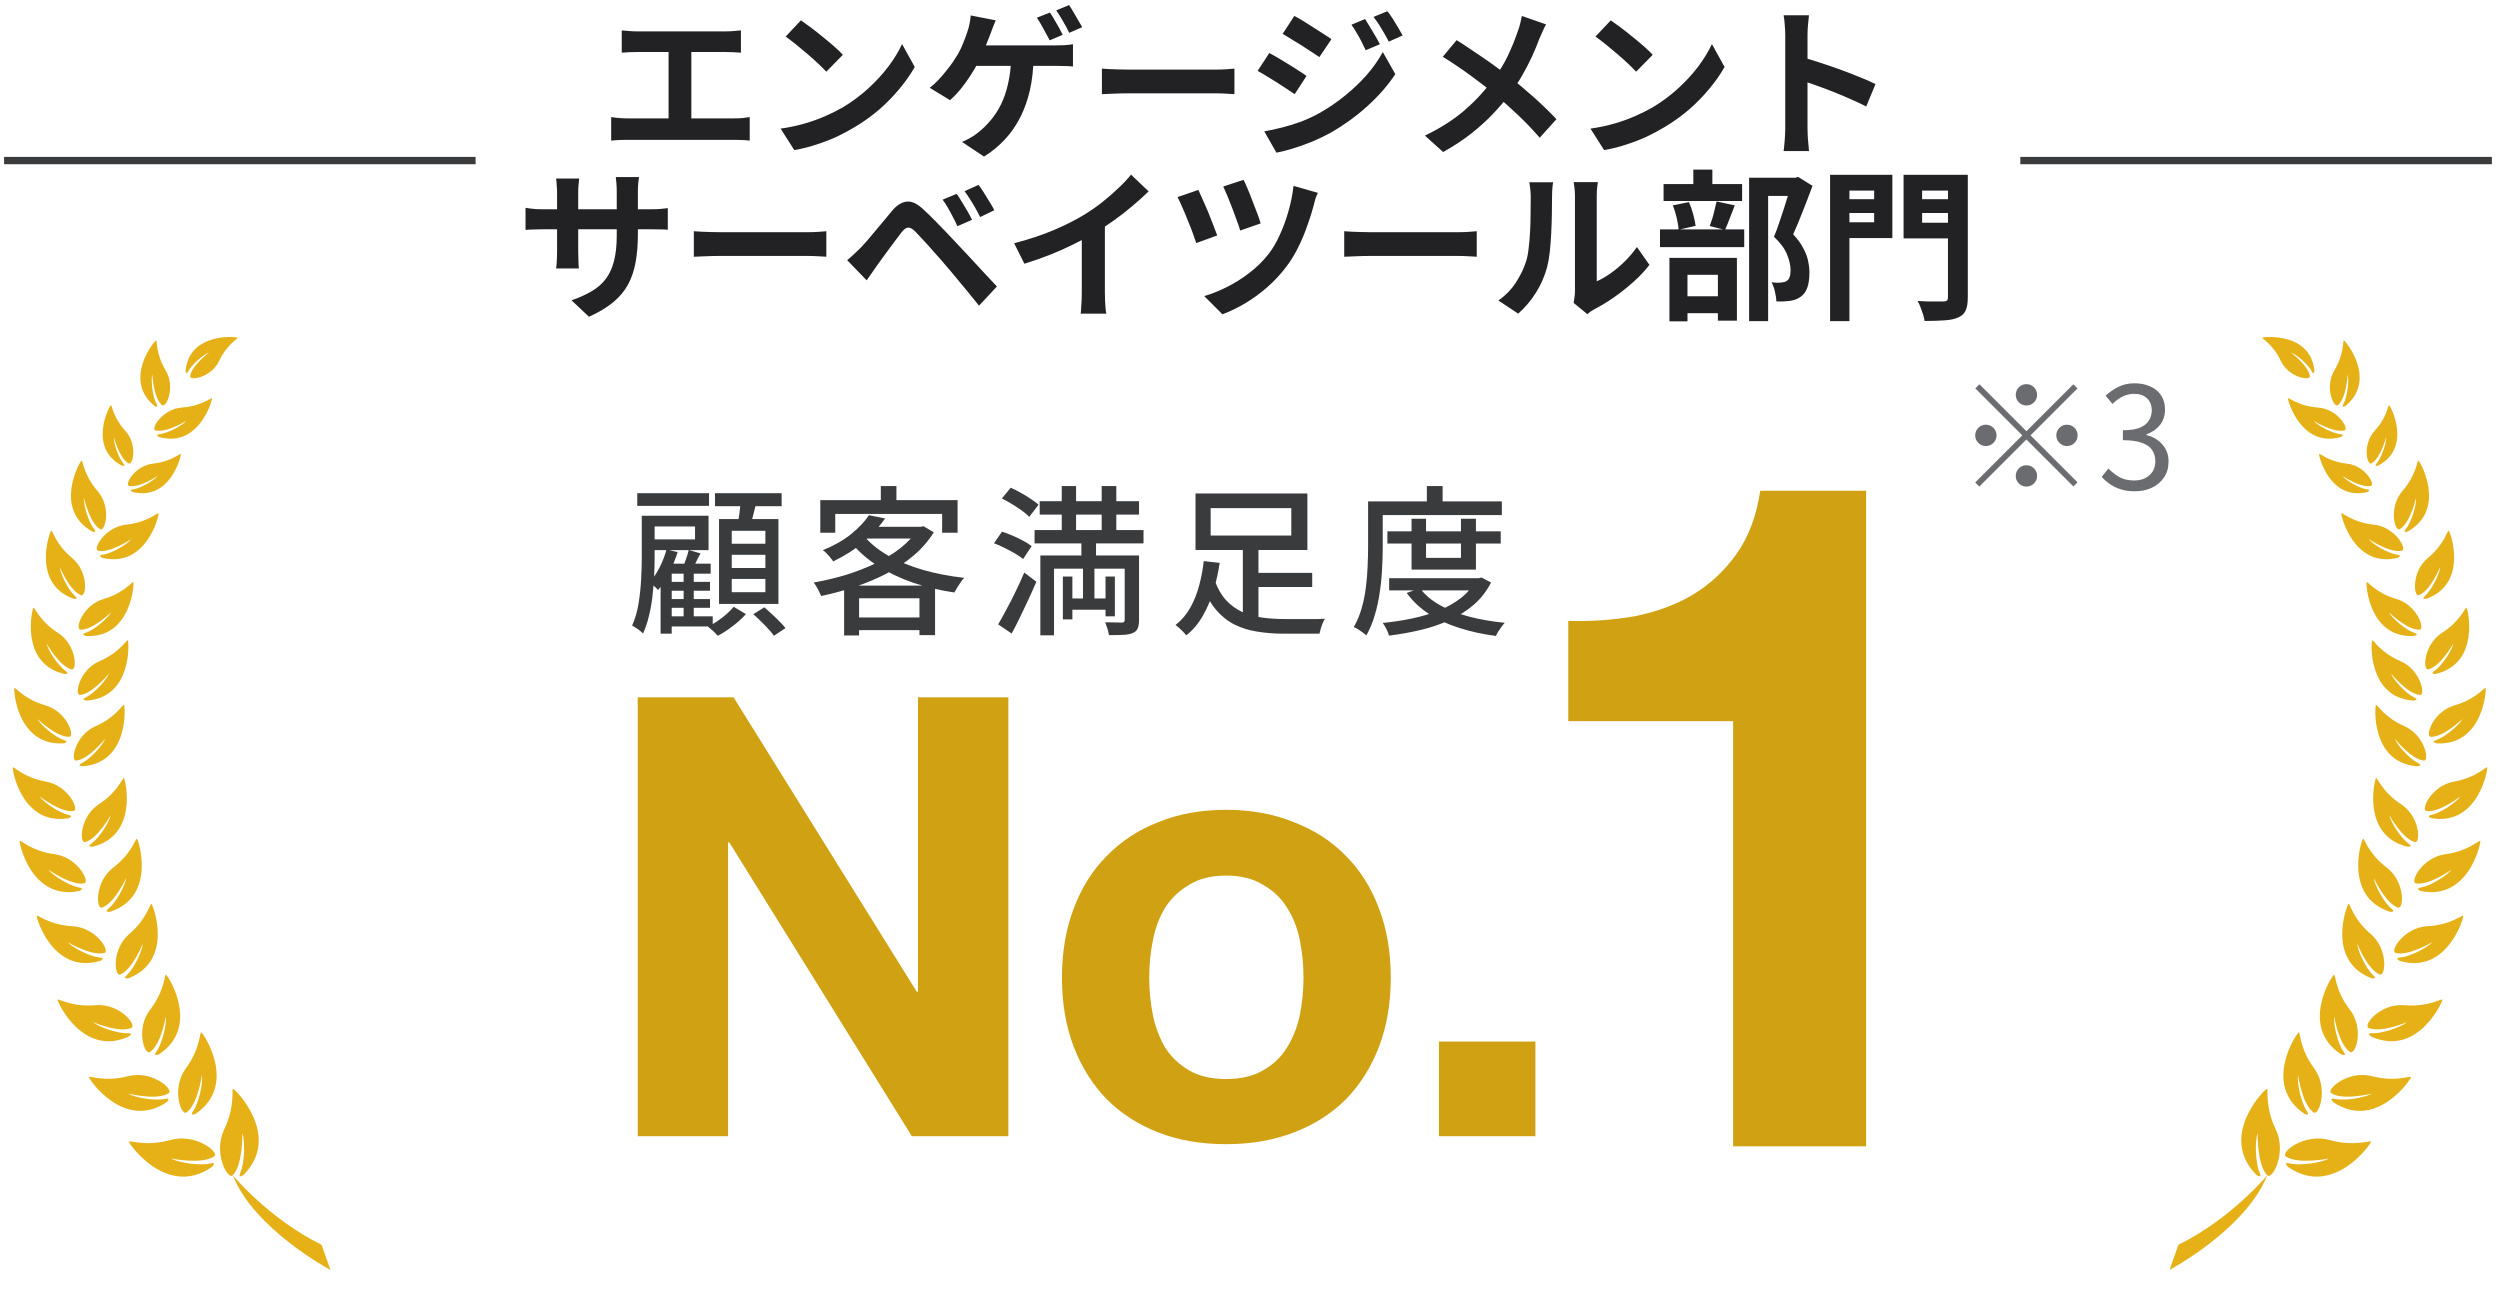
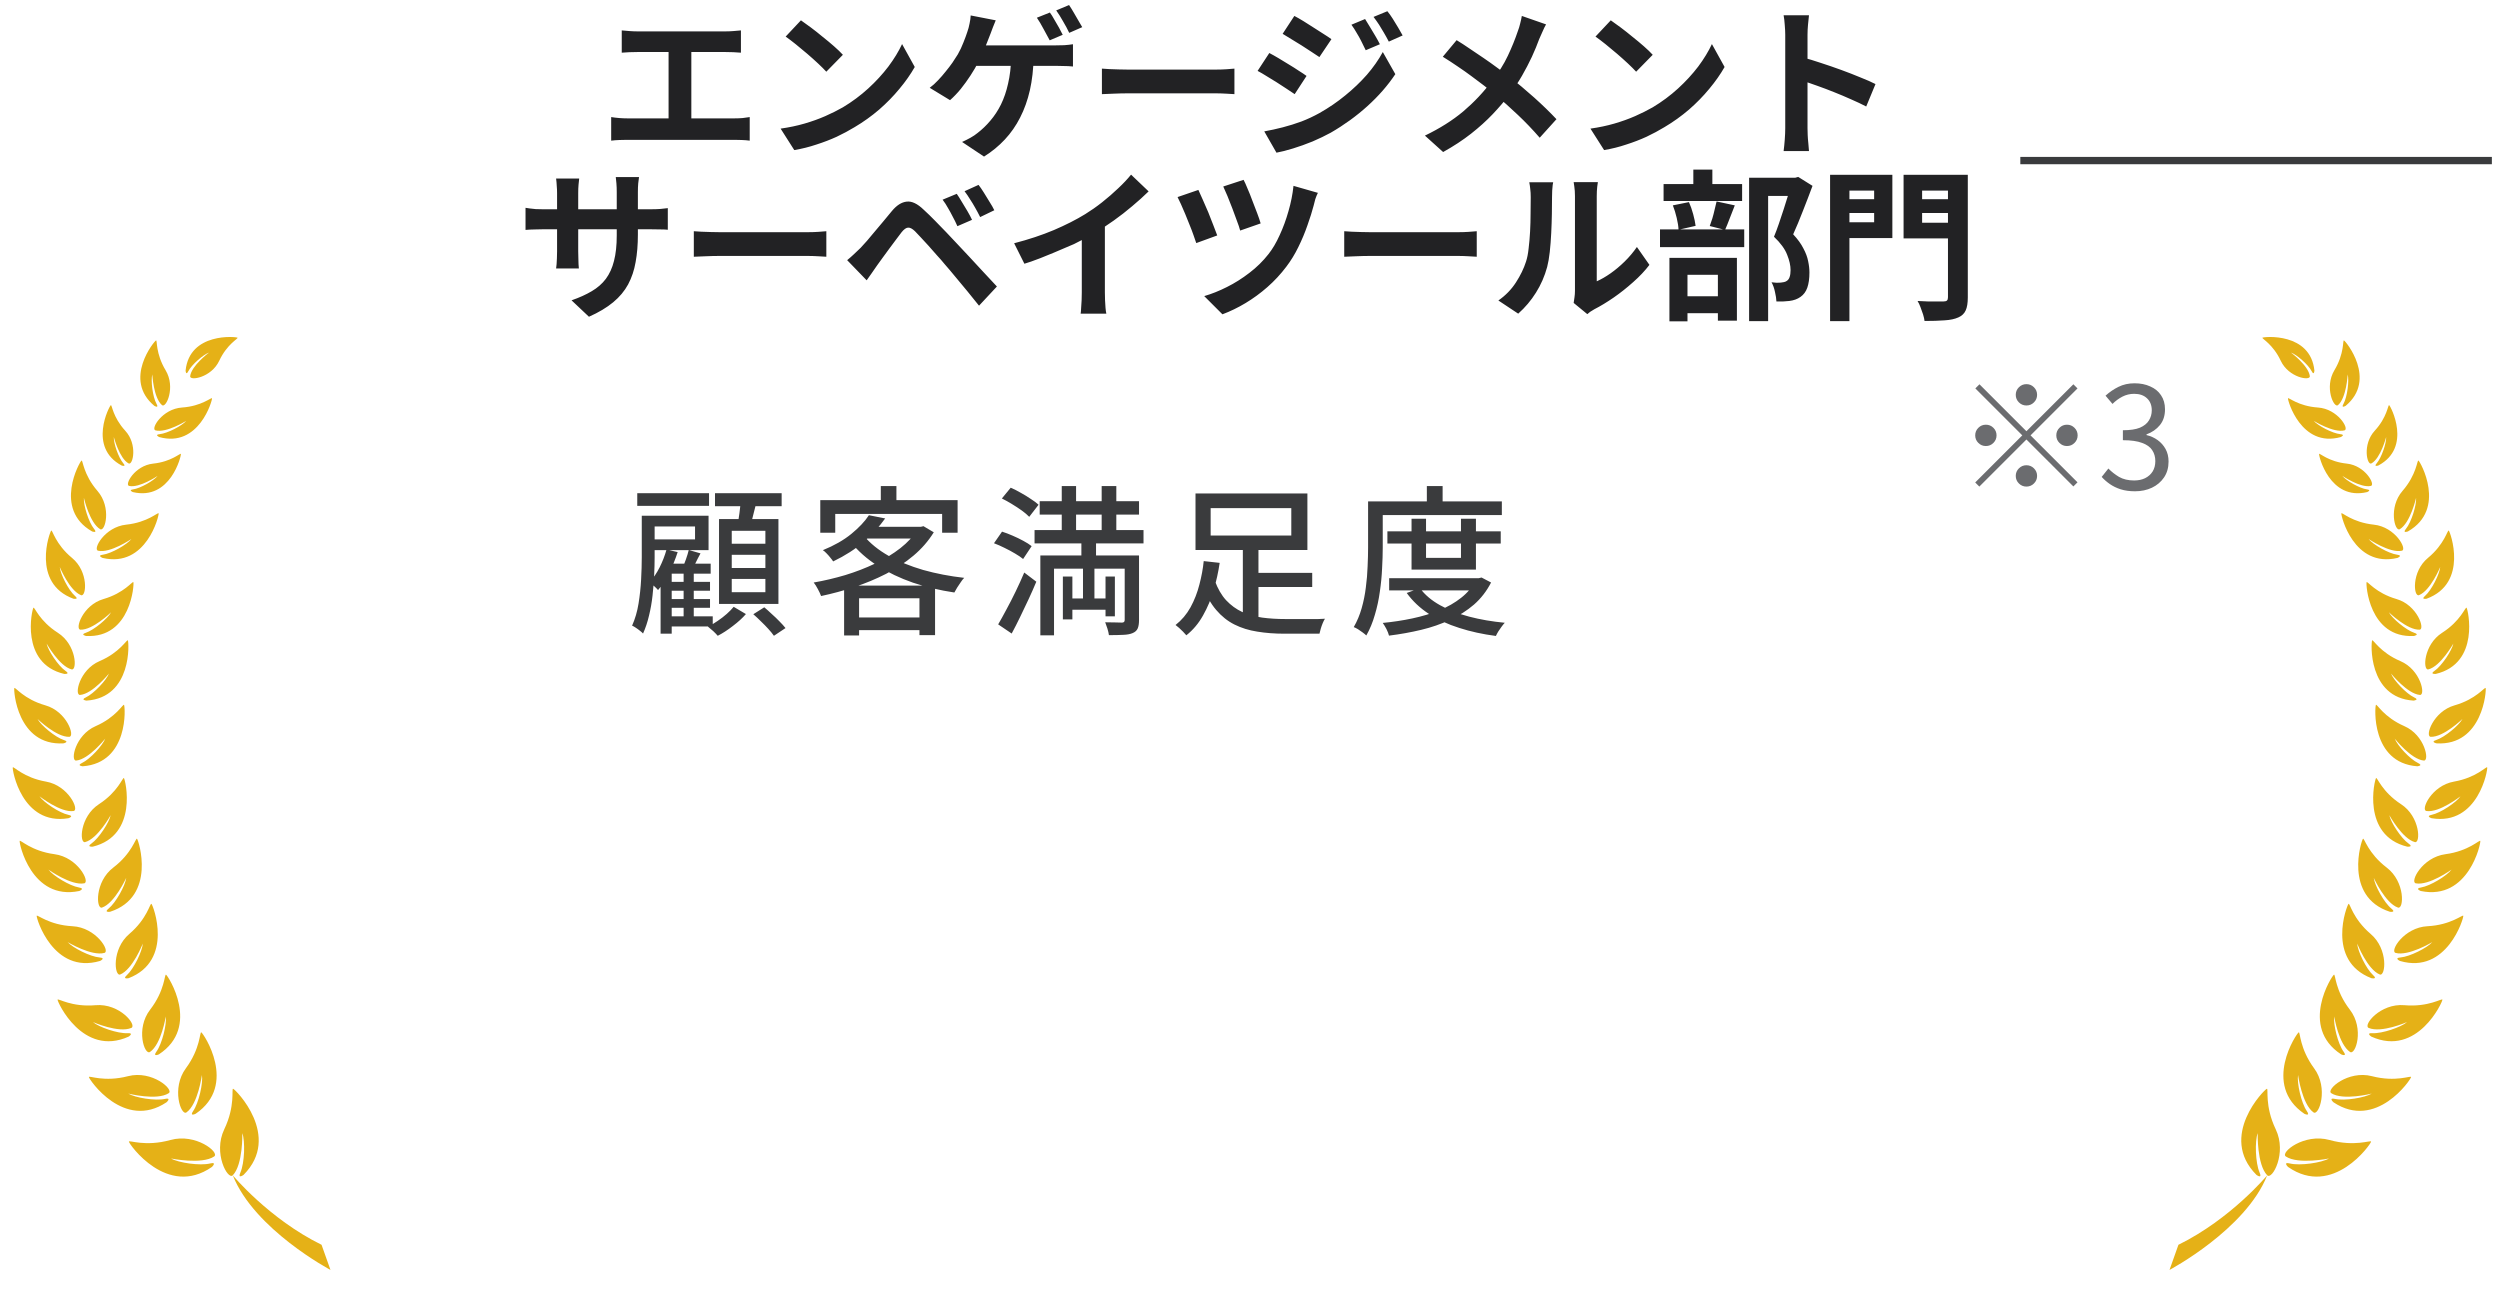
<svg xmlns="http://www.w3.org/2000/svg" width="123" height="64" viewBox="0 0 123 64" fill="none">
-   <line x1="0.2" y1="7.9" x2="23.4" y2="7.9" stroke="#3A3B3D" stroke-width="0.36" />
-   <path d="M30.59 1.496C30.697 1.507 30.822 1.517 30.966 1.528C31.11 1.539 31.238 1.544 31.35 1.544H35.702C35.825 1.544 35.953 1.539 36.086 1.528C36.219 1.517 36.342 1.507 36.454 1.496V2.592C36.337 2.581 36.211 2.573 36.078 2.568C35.945 2.563 35.819 2.56 35.702 2.56H31.35C31.243 2.56 31.115 2.563 30.966 2.568C30.817 2.573 30.691 2.581 30.59 2.592V1.496ZM32.894 6.416V2.112H34.014V6.416H32.894ZM30.07 5.76C30.198 5.781 30.331 5.797 30.47 5.808C30.609 5.819 30.739 5.824 30.862 5.824H36.134C36.278 5.824 36.414 5.819 36.542 5.808C36.67 5.792 36.785 5.776 36.886 5.76V6.92C36.769 6.904 36.638 6.893 36.494 6.888C36.35 6.883 36.23 6.88 36.134 6.88H30.862C30.745 6.88 30.617 6.883 30.478 6.888C30.339 6.893 30.203 6.904 30.07 6.92V5.76ZM39.406 1C39.545 1.096 39.707 1.213 39.894 1.352C40.081 1.491 40.273 1.643 40.47 1.808C40.673 1.968 40.862 2.125 41.038 2.28C41.214 2.435 41.358 2.573 41.47 2.696L40.654 3.528C40.553 3.416 40.419 3.283 40.254 3.128C40.089 2.973 39.91 2.813 39.718 2.648C39.526 2.483 39.337 2.325 39.15 2.176C38.963 2.027 38.798 1.901 38.654 1.8L39.406 1ZM38.406 6.328C38.822 6.269 39.214 6.187 39.582 6.08C39.95 5.973 40.291 5.851 40.606 5.712C40.921 5.573 41.209 5.429 41.47 5.28C41.923 5.008 42.339 4.699 42.718 4.352C43.097 4.005 43.427 3.645 43.71 3.272C43.993 2.893 44.217 2.525 44.382 2.168L45.006 3.296C44.803 3.653 44.553 4.011 44.254 4.368C43.961 4.725 43.627 5.067 43.254 5.392C42.881 5.712 42.478 6 42.046 6.256C41.774 6.421 41.481 6.579 41.166 6.728C40.851 6.872 40.518 7 40.166 7.112C39.819 7.229 39.457 7.32 39.078 7.384L38.406 6.328ZM51.654 0.616C51.723 0.707 51.795 0.821 51.87 0.96C51.95 1.093 52.027 1.227 52.102 1.36C52.177 1.493 52.238 1.611 52.286 1.712L51.646 1.984C51.561 1.819 51.459 1.632 51.342 1.424C51.23 1.211 51.121 1.027 51.014 0.872L51.654 0.616ZM52.598 0.248C52.667 0.349 52.742 0.469 52.822 0.608C52.902 0.741 52.979 0.875 53.054 1.008C53.134 1.136 53.198 1.245 53.246 1.336L52.606 1.616C52.526 1.445 52.425 1.256 52.302 1.048C52.185 0.84 52.073 0.661 51.966 0.512L52.598 0.248ZM48.99 1C48.947 1.101 48.902 1.213 48.854 1.336C48.806 1.459 48.766 1.565 48.734 1.656C48.686 1.784 48.627 1.933 48.558 2.104C48.494 2.269 48.425 2.435 48.35 2.6C48.281 2.765 48.209 2.917 48.134 3.056C48.027 3.264 47.899 3.483 47.75 3.712C47.601 3.941 47.441 4.163 47.27 4.376C47.099 4.584 46.923 4.768 46.742 4.928L45.742 4.32C45.886 4.213 46.022 4.091 46.15 3.952C46.283 3.813 46.409 3.669 46.526 3.52C46.649 3.371 46.761 3.224 46.862 3.08C46.963 2.931 47.051 2.795 47.126 2.672C47.233 2.485 47.323 2.293 47.398 2.096C47.478 1.899 47.542 1.725 47.59 1.576C47.638 1.443 47.675 1.304 47.702 1.16C47.734 1.016 47.753 0.883 47.758 0.76L48.99 1ZM47.734 2.232C47.83 2.232 47.971 2.232 48.158 2.232C48.35 2.232 48.566 2.232 48.806 2.232C49.046 2.232 49.297 2.232 49.558 2.232C49.825 2.232 50.086 2.232 50.342 2.232C50.603 2.232 50.846 2.232 51.07 2.232C51.294 2.232 51.483 2.232 51.638 2.232C51.793 2.232 51.899 2.232 51.958 2.232C52.065 2.232 52.198 2.229 52.358 2.224C52.518 2.213 52.662 2.197 52.79 2.176V3.272C52.641 3.256 52.486 3.248 52.326 3.248C52.171 3.243 52.049 3.24 51.958 3.24C51.889 3.24 51.753 3.24 51.55 3.24C51.353 3.24 51.113 3.24 50.83 3.24C50.547 3.24 50.246 3.24 49.926 3.24C49.611 3.24 49.302 3.24 48.998 3.24C48.699 3.24 48.43 3.24 48.19 3.24C47.95 3.24 47.769 3.24 47.646 3.24L47.734 2.232ZM50.854 2.816C50.843 3.403 50.782 3.944 50.67 4.44C50.558 4.931 50.398 5.379 50.19 5.784C49.987 6.184 49.737 6.544 49.438 6.864C49.139 7.184 48.798 7.464 48.414 7.704L47.334 6.984C47.478 6.92 47.617 6.851 47.75 6.776C47.883 6.701 47.998 6.624 48.094 6.544C48.323 6.368 48.534 6.165 48.726 5.936C48.923 5.707 49.097 5.443 49.246 5.144C49.395 4.84 49.513 4.496 49.598 4.112C49.689 3.728 49.739 3.293 49.75 2.808L50.854 2.816ZM54.214 3.376C54.31 3.381 54.433 3.389 54.582 3.4C54.731 3.405 54.886 3.411 55.046 3.416C55.211 3.421 55.363 3.424 55.502 3.424C55.635 3.424 55.801 3.424 55.998 3.424C56.195 3.424 56.409 3.424 56.638 3.424C56.873 3.424 57.113 3.424 57.358 3.424C57.609 3.424 57.857 3.424 58.102 3.424C58.347 3.424 58.579 3.424 58.798 3.424C59.017 3.424 59.211 3.424 59.382 3.424C59.558 3.424 59.697 3.424 59.798 3.424C59.985 3.424 60.161 3.419 60.326 3.408C60.491 3.392 60.627 3.381 60.734 3.376V4.632C60.643 4.627 60.507 4.619 60.326 4.608C60.145 4.597 59.969 4.592 59.798 4.592C59.697 4.592 59.558 4.592 59.382 4.592C59.206 4.592 59.009 4.592 58.79 4.592C58.571 4.592 58.339 4.592 58.094 4.592C57.854 4.592 57.609 4.592 57.358 4.592C57.107 4.592 56.865 4.592 56.63 4.592C56.401 4.592 56.187 4.592 55.99 4.592C55.798 4.592 55.635 4.592 55.502 4.592C55.273 4.592 55.038 4.597 54.798 4.608C54.558 4.613 54.363 4.621 54.214 4.632V3.376ZM67.162 0.936C67.236 1.048 67.316 1.179 67.402 1.328C67.492 1.472 67.58 1.619 67.666 1.768C67.751 1.912 67.826 2.048 67.89 2.176L67.194 2.472C67.114 2.301 67.039 2.149 66.97 2.016C66.9 1.877 66.826 1.744 66.746 1.616C66.671 1.483 66.586 1.349 66.49 1.216L67.162 0.936ZM68.258 0.552C68.343 0.653 68.431 0.776 68.522 0.92C68.612 1.064 68.7 1.208 68.786 1.352C68.871 1.496 68.946 1.627 69.01 1.744L68.33 2.048C68.244 1.883 68.162 1.733 68.082 1.6C68.007 1.467 67.93 1.339 67.85 1.216C67.77 1.093 67.679 0.965 67.578 0.832L68.258 0.552ZM63.682 0.784C63.815 0.853 63.964 0.939 64.13 1.04C64.295 1.141 64.463 1.248 64.634 1.36C64.804 1.467 64.967 1.571 65.122 1.672C65.276 1.768 65.404 1.853 65.506 1.928L64.914 2.808C64.802 2.733 64.668 2.645 64.514 2.544C64.364 2.443 64.204 2.339 64.034 2.232C63.868 2.125 63.703 2.024 63.538 1.928C63.378 1.827 63.234 1.739 63.106 1.664L63.682 0.784ZM62.202 6.464C62.5 6.411 62.804 6.344 63.114 6.264C63.423 6.184 63.73 6.088 64.034 5.976C64.338 5.859 64.634 5.72 64.922 5.56C65.375 5.304 65.796 5.016 66.186 4.696C66.58 4.376 66.935 4.037 67.25 3.68C67.564 3.317 67.826 2.944 68.034 2.56L68.65 3.648C68.282 4.203 67.823 4.728 67.274 5.224C66.73 5.715 66.13 6.149 65.474 6.528C65.202 6.677 64.903 6.821 64.578 6.96C64.252 7.093 63.932 7.208 63.618 7.304C63.308 7.4 63.036 7.469 62.802 7.512L62.202 6.464ZM62.45 2.608C62.583 2.677 62.735 2.763 62.906 2.864C63.076 2.965 63.247 3.069 63.418 3.176C63.588 3.277 63.748 3.379 63.898 3.48C64.052 3.576 64.18 3.661 64.282 3.736L63.698 4.632C63.58 4.552 63.444 4.461 63.29 4.36C63.14 4.259 62.98 4.155 62.81 4.048C62.644 3.941 62.479 3.84 62.314 3.744C62.154 3.643 62.007 3.557 61.874 3.488L62.45 2.608ZM76.066 1.2C76.012 1.291 75.954 1.411 75.89 1.56C75.826 1.704 75.772 1.824 75.73 1.92C75.634 2.187 75.514 2.477 75.37 2.792C75.226 3.101 75.063 3.413 74.882 3.728C74.7 4.043 74.5 4.344 74.282 4.632C74.036 4.957 73.756 5.285 73.442 5.616C73.132 5.941 72.778 6.261 72.378 6.576C71.978 6.891 71.519 7.192 71.002 7.48L70.106 6.672C70.836 6.32 71.466 5.923 71.994 5.48C72.522 5.032 72.994 4.531 73.41 3.976C73.735 3.565 73.994 3.155 74.186 2.744C74.383 2.328 74.548 1.92 74.682 1.52C74.724 1.413 74.762 1.291 74.794 1.152C74.831 1.008 74.858 0.885 74.874 0.784L76.066 1.2ZM71.666 1.976C71.868 2.099 72.082 2.237 72.306 2.392C72.535 2.541 72.764 2.696 72.994 2.856C73.228 3.016 73.45 3.173 73.658 3.328C73.871 3.483 74.063 3.624 74.234 3.752C74.66 4.088 75.076 4.437 75.482 4.8C75.887 5.163 76.252 5.517 76.578 5.864L75.754 6.776C75.402 6.371 75.044 5.997 74.682 5.656C74.319 5.309 73.927 4.96 73.506 4.608C73.362 4.485 73.196 4.352 73.01 4.208C72.823 4.064 72.62 3.912 72.402 3.752C72.188 3.592 71.962 3.432 71.722 3.272C71.482 3.107 71.236 2.947 70.986 2.792L71.666 1.976ZM79.25 1C79.388 1.096 79.551 1.213 79.738 1.352C79.924 1.491 80.116 1.643 80.314 1.808C80.516 1.968 80.706 2.125 80.882 2.28C81.058 2.435 81.202 2.573 81.314 2.696L80.498 3.528C80.396 3.416 80.263 3.283 80.098 3.128C79.932 2.973 79.754 2.813 79.562 2.648C79.37 2.483 79.18 2.325 78.994 2.176C78.807 2.027 78.642 1.901 78.498 1.8L79.25 1ZM78.25 6.328C78.666 6.269 79.058 6.187 79.426 6.08C79.794 5.973 80.135 5.851 80.45 5.712C80.764 5.573 81.052 5.429 81.314 5.28C81.767 5.008 82.183 4.699 82.562 4.352C82.94 4.005 83.271 3.645 83.554 3.272C83.836 2.893 84.06 2.525 84.226 2.168L84.85 3.296C84.647 3.653 84.396 4.011 84.098 4.368C83.804 4.725 83.471 5.067 83.098 5.392C82.724 5.712 82.322 6 81.89 6.256C81.618 6.421 81.324 6.579 81.01 6.728C80.695 6.872 80.362 7 80.01 7.112C79.663 7.229 79.3 7.32 78.922 7.384L78.25 6.328ZM87.834 6.312C87.834 6.211 87.834 6.045 87.834 5.816C87.834 5.581 87.834 5.312 87.834 5.008C87.834 4.699 87.834 4.376 87.834 4.04C87.834 3.704 87.834 3.381 87.834 3.072C87.834 2.757 87.834 2.48 87.834 2.24C87.834 2 87.834 1.824 87.834 1.712C87.834 1.573 87.826 1.413 87.81 1.232C87.799 1.051 87.78 0.891 87.754 0.752H89.002C88.986 0.891 88.97 1.045 88.954 1.216C88.938 1.381 88.93 1.547 88.93 1.712C88.93 1.861 88.93 2.064 88.93 2.32C88.93 2.576 88.93 2.861 88.93 3.176C88.93 3.485 88.93 3.803 88.93 4.128C88.93 4.448 88.93 4.757 88.93 5.056C88.93 5.355 88.93 5.616 88.93 5.84C88.93 6.059 88.93 6.216 88.93 6.312C88.93 6.387 88.932 6.493 88.938 6.632C88.943 6.765 88.954 6.904 88.97 7.048C88.986 7.192 88.996 7.32 89.002 7.432H87.754C87.775 7.272 87.794 7.085 87.81 6.872C87.826 6.659 87.834 6.472 87.834 6.312ZM88.69 2.824C88.956 2.893 89.255 2.984 89.586 3.096C89.916 3.203 90.25 3.317 90.586 3.44C90.922 3.563 91.236 3.685 91.53 3.808C91.828 3.925 92.076 4.035 92.274 4.136L91.818 5.24C91.594 5.123 91.346 5.005 91.074 4.888C90.802 4.765 90.524 4.648 90.242 4.536C89.964 4.424 89.69 4.32 89.418 4.224C89.151 4.128 88.908 4.043 88.69 3.968V2.824ZM31.384 11.544C31.384 12.04 31.347 12.491 31.272 12.896C31.203 13.296 31.08 13.661 30.904 13.992C30.728 14.317 30.483 14.611 30.168 14.872C29.853 15.133 29.456 15.371 28.976 15.584L28.12 14.776C28.504 14.643 28.835 14.493 29.112 14.328C29.395 14.163 29.627 13.96 29.808 13.72C29.989 13.475 30.123 13.181 30.208 12.84C30.299 12.493 30.344 12.075 30.344 11.584V9.456C30.344 9.291 30.339 9.147 30.328 9.024C30.317 8.896 30.307 8.792 30.296 8.712H31.44C31.429 8.792 31.416 8.896 31.4 9.024C31.389 9.147 31.384 9.291 31.384 9.456V11.544ZM28.496 8.784C28.485 8.859 28.475 8.96 28.464 9.088C28.453 9.211 28.448 9.349 28.448 9.504V12.368C28.448 12.485 28.451 12.6 28.456 12.712C28.461 12.819 28.464 12.915 28.464 13C28.469 13.08 28.475 13.149 28.48 13.208H27.36C27.371 13.149 27.379 13.08 27.384 13C27.389 12.915 27.395 12.819 27.4 12.712C27.405 12.6 27.408 12.485 27.408 12.368V9.504C27.408 9.387 27.403 9.267 27.392 9.144C27.387 9.021 27.376 8.901 27.36 8.784H28.496ZM25.856 10.224C25.909 10.229 25.979 10.24 26.064 10.256C26.149 10.267 26.248 10.277 26.36 10.288C26.472 10.293 26.595 10.296 26.728 10.296H31.976C32.189 10.296 32.363 10.291 32.496 10.28C32.629 10.269 32.749 10.256 32.856 10.24V11.304C32.771 11.293 32.656 11.288 32.512 11.288C32.368 11.283 32.189 11.28 31.976 11.28H26.728C26.595 11.28 26.472 11.283 26.36 11.288C26.253 11.288 26.157 11.291 26.072 11.296C25.992 11.301 25.92 11.307 25.856 11.312V10.224ZM34.136 11.376C34.232 11.381 34.355 11.389 34.504 11.4C34.653 11.405 34.808 11.411 34.968 11.416C35.133 11.421 35.285 11.424 35.424 11.424C35.557 11.424 35.723 11.424 35.92 11.424C36.117 11.424 36.331 11.424 36.56 11.424C36.795 11.424 37.035 11.424 37.28 11.424C37.531 11.424 37.779 11.424 38.024 11.424C38.269 11.424 38.501 11.424 38.72 11.424C38.939 11.424 39.133 11.424 39.304 11.424C39.48 11.424 39.619 11.424 39.72 11.424C39.907 11.424 40.083 11.419 40.248 11.408C40.413 11.392 40.549 11.381 40.656 11.376V12.632C40.565 12.627 40.429 12.619 40.248 12.608C40.067 12.597 39.891 12.592 39.72 12.592C39.619 12.592 39.48 12.592 39.304 12.592C39.128 12.592 38.931 12.592 38.712 12.592C38.493 12.592 38.261 12.592 38.016 12.592C37.776 12.592 37.531 12.592 37.28 12.592C37.029 12.592 36.787 12.592 36.552 12.592C36.323 12.592 36.109 12.592 35.912 12.592C35.72 12.592 35.557 12.592 35.424 12.592C35.195 12.592 34.96 12.597 34.72 12.608C34.48 12.613 34.285 12.621 34.136 12.632V11.376ZM47.072 9.536C47.147 9.643 47.229 9.773 47.32 9.928C47.416 10.083 47.509 10.237 47.6 10.392C47.691 10.547 47.765 10.688 47.824 10.816L47.104 11.128C47.029 10.957 46.952 10.8 46.872 10.656C46.797 10.507 46.72 10.365 46.64 10.232C46.565 10.093 46.477 9.957 46.376 9.824L47.072 9.536ZM48.144 9.096C48.224 9.197 48.312 9.325 48.408 9.48C48.504 9.629 48.597 9.781 48.688 9.936C48.784 10.085 48.861 10.221 48.92 10.344L48.224 10.68C48.139 10.509 48.056 10.355 47.976 10.216C47.896 10.072 47.813 9.936 47.728 9.808C47.648 9.675 47.557 9.541 47.456 9.408L48.144 9.096ZM41.68 12.8C41.803 12.699 41.912 12.603 42.008 12.512C42.104 12.421 42.216 12.315 42.344 12.192C42.435 12.096 42.539 11.981 42.656 11.848C42.773 11.715 42.899 11.565 43.032 11.4C43.171 11.235 43.312 11.067 43.456 10.896C43.6 10.72 43.741 10.549 43.88 10.384C44.115 10.101 44.357 9.947 44.608 9.92C44.859 9.888 45.139 10.021 45.448 10.32C45.629 10.485 45.813 10.664 46 10.856C46.192 11.048 46.379 11.24 46.56 11.432C46.747 11.624 46.92 11.808 47.08 11.984C47.261 12.171 47.464 12.387 47.688 12.632C47.917 12.877 48.149 13.128 48.384 13.384C48.624 13.64 48.845 13.877 49.048 14.096L48.168 15.04C47.992 14.816 47.803 14.581 47.6 14.336C47.397 14.091 47.2 13.853 47.008 13.624C46.816 13.389 46.64 13.181 46.48 13C46.368 12.861 46.24 12.715 46.096 12.56C45.957 12.4 45.819 12.243 45.68 12.088C45.541 11.933 45.413 11.795 45.296 11.672C45.179 11.549 45.085 11.451 45.016 11.376C44.883 11.248 44.768 11.189 44.672 11.2C44.581 11.205 44.477 11.28 44.36 11.424C44.285 11.525 44.195 11.645 44.088 11.784C43.981 11.923 43.872 12.069 43.76 12.224C43.648 12.379 43.539 12.528 43.432 12.672C43.331 12.816 43.24 12.941 43.16 13.048C43.069 13.176 42.979 13.307 42.888 13.44C42.797 13.568 42.715 13.685 42.64 13.792L41.68 12.8ZM49.896 11.968C50.616 11.781 51.267 11.565 51.848 11.32C52.435 11.069 52.949 10.808 53.392 10.536C53.669 10.365 53.947 10.171 54.224 9.952C54.507 9.728 54.771 9.499 55.016 9.264C55.267 9.029 55.477 8.805 55.648 8.592L56.512 9.416C56.267 9.656 55.997 9.899 55.704 10.144C55.416 10.389 55.115 10.624 54.8 10.848C54.485 11.072 54.173 11.277 53.864 11.464C53.56 11.64 53.219 11.821 52.84 12.008C52.467 12.195 52.072 12.371 51.656 12.536C51.24 12.701 50.821 12.848 50.4 12.976L49.896 11.968ZM53.224 11.048L54.36 10.784V14.384C54.36 14.501 54.363 14.629 54.368 14.768C54.373 14.907 54.381 15.035 54.392 15.152C54.403 15.275 54.416 15.368 54.432 15.432H53.168C53.179 15.368 53.187 15.275 53.192 15.152C53.203 15.035 53.211 14.907 53.216 14.768C53.221 14.629 53.224 14.501 53.224 14.384V11.048ZM61.184 8.848C61.237 8.944 61.301 9.085 61.376 9.272C61.456 9.453 61.536 9.653 61.616 9.872C61.701 10.085 61.781 10.293 61.856 10.496C61.931 10.693 61.987 10.859 62.024 10.992L61.016 11.344C60.984 11.216 60.931 11.056 60.856 10.864C60.787 10.667 60.712 10.464 60.632 10.256C60.552 10.043 60.472 9.84 60.392 9.648C60.312 9.456 60.243 9.299 60.184 9.176L61.184 8.848ZM64.84 9.488C64.792 9.584 64.749 9.688 64.712 9.8C64.68 9.912 64.653 10.016 64.632 10.112C64.557 10.4 64.456 10.723 64.328 11.08C64.205 11.437 64.056 11.795 63.88 12.152C63.709 12.504 63.512 12.827 63.288 13.12C63.011 13.488 62.699 13.824 62.352 14.128C62.011 14.427 61.653 14.688 61.28 14.912C60.907 15.136 60.528 15.32 60.144 15.464L59.248 14.568C59.616 14.461 59.989 14.312 60.368 14.12C60.752 13.928 61.12 13.696 61.472 13.424C61.829 13.152 62.141 12.845 62.408 12.504C62.611 12.248 62.795 11.936 62.96 11.568C63.131 11.2 63.275 10.808 63.392 10.392C63.515 9.971 63.597 9.555 63.64 9.144L64.84 9.488ZM58.96 9.344C59.019 9.467 59.091 9.627 59.176 9.824C59.267 10.021 59.357 10.229 59.448 10.448C59.539 10.667 59.621 10.877 59.696 11.08C59.776 11.277 59.84 11.445 59.888 11.584L58.856 11.96C58.824 11.853 58.779 11.723 58.72 11.568C58.667 11.413 58.603 11.245 58.528 11.064C58.459 10.883 58.387 10.704 58.312 10.528C58.237 10.352 58.168 10.192 58.104 10.048C58.04 9.904 57.984 9.787 57.936 9.696L58.96 9.344ZM66.136 11.376C66.232 11.381 66.355 11.389 66.504 11.4C66.653 11.405 66.808 11.411 66.968 11.416C67.133 11.421 67.285 11.424 67.424 11.424C67.557 11.424 67.723 11.424 67.92 11.424C68.117 11.424 68.331 11.424 68.56 11.424C68.795 11.424 69.035 11.424 69.28 11.424C69.531 11.424 69.779 11.424 70.024 11.424C70.269 11.424 70.501 11.424 70.72 11.424C70.939 11.424 71.133 11.424 71.304 11.424C71.48 11.424 71.619 11.424 71.72 11.424C71.907 11.424 72.083 11.419 72.248 11.408C72.413 11.392 72.549 11.381 72.656 11.376V12.632C72.565 12.627 72.429 12.619 72.248 12.608C72.067 12.597 71.891 12.592 71.72 12.592C71.619 12.592 71.48 12.592 71.304 12.592C71.128 12.592 70.931 12.592 70.712 12.592C70.493 12.592 70.261 12.592 70.016 12.592C69.776 12.592 69.531 12.592 69.28 12.592C69.029 12.592 68.787 12.592 68.552 12.592C68.323 12.592 68.109 12.592 67.912 12.592C67.72 12.592 67.557 12.592 67.424 12.592C67.195 12.592 66.96 12.597 66.72 12.608C66.48 12.613 66.285 12.621 66.136 12.632V11.376ZM77.424 14.904C77.44 14.824 77.453 14.733 77.464 14.632C77.48 14.525 77.488 14.419 77.488 14.312C77.488 14.253 77.488 14.136 77.488 13.96C77.488 13.784 77.488 13.571 77.488 13.32C77.488 13.069 77.488 12.8 77.488 12.512C77.488 12.219 77.488 11.923 77.488 11.624C77.488 11.325 77.488 11.045 77.488 10.784C77.488 10.517 77.488 10.285 77.488 10.088C77.488 9.885 77.488 9.739 77.488 9.648C77.488 9.467 77.477 9.309 77.456 9.176C77.44 9.043 77.429 8.971 77.424 8.96H78.616C78.611 8.971 78.6 9.045 78.584 9.184C78.568 9.317 78.56 9.475 78.56 9.656C78.56 9.747 78.56 9.883 78.56 10.064C78.56 10.24 78.56 10.445 78.56 10.68C78.56 10.909 78.56 11.155 78.56 11.416C78.56 11.677 78.56 11.936 78.56 12.192C78.56 12.443 78.56 12.683 78.56 12.912C78.56 13.136 78.56 13.328 78.56 13.488C78.56 13.648 78.56 13.765 78.56 13.84C78.779 13.744 79.005 13.613 79.24 13.448C79.475 13.283 79.704 13.091 79.928 12.872C80.157 12.648 80.36 12.408 80.536 12.152L81.152 13.032C80.933 13.32 80.667 13.603 80.352 13.88C80.043 14.157 79.723 14.411 79.392 14.64C79.061 14.869 78.744 15.061 78.44 15.216C78.355 15.264 78.285 15.307 78.232 15.344C78.179 15.387 78.133 15.424 78.096 15.456L77.424 14.904ZM73.72 14.784C74.072 14.539 74.36 14.243 74.584 13.896C74.808 13.549 74.973 13.208 75.08 12.872C75.139 12.696 75.181 12.48 75.208 12.224C75.24 11.963 75.264 11.685 75.28 11.392C75.296 11.093 75.304 10.8 75.304 10.512C75.309 10.219 75.312 9.949 75.312 9.704C75.312 9.544 75.304 9.408 75.288 9.296C75.277 9.179 75.261 9.069 75.24 8.968H76.416C76.411 8.979 76.403 9.024 76.392 9.104C76.387 9.179 76.379 9.269 76.368 9.376C76.363 9.477 76.36 9.584 76.36 9.696C76.36 9.931 76.357 10.205 76.352 10.52C76.347 10.829 76.336 11.147 76.32 11.472C76.304 11.797 76.28 12.107 76.248 12.4C76.216 12.688 76.173 12.933 76.12 13.136C75.997 13.589 75.813 14.011 75.568 14.4C75.328 14.784 75.037 15.128 74.696 15.432L73.72 14.784ZM86.056 8.744H88.392V9.64H86.992V15.8H86.056V8.744ZM81.848 9.056H85.712V9.888H81.848V9.056ZM81.672 11.288H85.816V12.16H81.672V11.288ZM83.312 8.344H84.248V9.576H83.312V8.344ZM82.304 10.104L83.096 9.944C83.176 10.12 83.245 10.317 83.304 10.536C83.363 10.755 83.403 10.947 83.424 11.112L82.584 11.304C82.579 11.144 82.549 10.952 82.496 10.728C82.443 10.499 82.379 10.291 82.304 10.104ZM84.456 9.912L85.352 10.104C85.267 10.323 85.181 10.541 85.096 10.76C85.016 10.973 84.941 11.157 84.872 11.312L84.12 11.12C84.163 11.008 84.205 10.883 84.248 10.744C84.291 10.6 84.328 10.456 84.36 10.312C84.397 10.163 84.429 10.029 84.456 9.912ZM82.464 14.576H84.936V15.408H82.464V14.576ZM82.136 12.688H85.456V15.776H84.52V13.52H83.024V15.808H82.136V12.688ZM88.144 8.744H88.328L88.472 8.704L89.176 9.144C89.032 9.533 88.875 9.944 88.704 10.376C88.539 10.803 88.379 11.187 88.224 11.528C88.448 11.768 88.616 12 88.728 12.224C88.845 12.443 88.923 12.651 88.96 12.848C89.003 13.045 89.024 13.232 89.024 13.408C89.024 13.707 88.989 13.955 88.92 14.152C88.851 14.349 88.739 14.501 88.584 14.608C88.435 14.715 88.251 14.781 88.032 14.808C87.941 14.819 87.84 14.827 87.728 14.832C87.621 14.832 87.512 14.832 87.4 14.832C87.395 14.699 87.371 14.541 87.328 14.36C87.291 14.179 87.235 14.021 87.16 13.888C87.251 13.899 87.333 13.907 87.408 13.912C87.483 13.912 87.552 13.909 87.616 13.904C87.669 13.899 87.72 13.891 87.768 13.88C87.821 13.869 87.867 13.851 87.904 13.824C87.973 13.781 88.021 13.717 88.048 13.632C88.08 13.541 88.096 13.427 88.096 13.288C88.096 13.064 88.04 12.813 87.928 12.536C87.821 12.253 87.605 11.957 87.28 11.648C87.36 11.456 87.44 11.243 87.52 11.008C87.605 10.768 87.685 10.528 87.76 10.288C87.84 10.043 87.912 9.813 87.976 9.6C88.045 9.387 88.101 9.211 88.144 9.072V8.744ZM90.512 9.8H92.512V10.48H90.512V9.8ZM94.208 9.8H96.224V10.48H94.208V9.8ZM95.84 8.6H96.816V14.632C96.816 14.909 96.781 15.123 96.712 15.272C96.643 15.427 96.523 15.541 96.352 15.616C96.176 15.696 95.952 15.744 95.68 15.76C95.408 15.781 95.077 15.792 94.688 15.792C94.677 15.701 94.653 15.595 94.616 15.472C94.579 15.355 94.536 15.235 94.488 15.112C94.445 14.995 94.397 14.893 94.344 14.808C94.515 14.819 94.688 14.827 94.864 14.832C95.04 14.832 95.195 14.832 95.328 14.832C95.467 14.832 95.563 14.832 95.616 14.832C95.701 14.832 95.76 14.816 95.792 14.784C95.824 14.752 95.84 14.699 95.84 14.624V8.6ZM90.584 8.6H93.104V11.712H90.584V10.936H92.208V9.376H90.584V8.6ZM96.36 8.6V9.376H94.568V10.96H96.36V11.728H93.656V8.6H96.36ZM90.04 8.6H90.992V15.8H90.04V8.6Z" fill="#222224" />
+   <path d="M30.59 1.496C30.697 1.507 30.822 1.517 30.966 1.528C31.11 1.539 31.238 1.544 31.35 1.544H35.702C35.825 1.544 35.953 1.539 36.086 1.528C36.219 1.517 36.342 1.507 36.454 1.496V2.592C36.337 2.581 36.211 2.573 36.078 2.568C35.945 2.563 35.819 2.56 35.702 2.56H31.35C31.243 2.56 31.115 2.563 30.966 2.568C30.817 2.573 30.691 2.581 30.59 2.592V1.496ZM32.894 6.416V2.112H34.014V6.416H32.894ZM30.07 5.76C30.198 5.781 30.331 5.797 30.47 5.808C30.609 5.819 30.739 5.824 30.862 5.824H36.134C36.278 5.824 36.414 5.819 36.542 5.808C36.67 5.792 36.785 5.776 36.886 5.76V6.92C36.769 6.904 36.638 6.893 36.494 6.888C36.35 6.883 36.23 6.88 36.134 6.88H30.862C30.745 6.88 30.617 6.883 30.478 6.888C30.339 6.893 30.203 6.904 30.07 6.92V5.76ZM39.406 1C39.545 1.096 39.707 1.213 39.894 1.352C40.081 1.491 40.273 1.643 40.47 1.808C40.673 1.968 40.862 2.125 41.038 2.28C41.214 2.435 41.358 2.573 41.47 2.696L40.654 3.528C40.553 3.416 40.419 3.283 40.254 3.128C40.089 2.973 39.91 2.813 39.718 2.648C39.526 2.483 39.337 2.325 39.15 2.176C38.963 2.027 38.798 1.901 38.654 1.8L39.406 1ZM38.406 6.328C38.822 6.269 39.214 6.187 39.582 6.08C39.95 5.973 40.291 5.851 40.606 5.712C40.921 5.573 41.209 5.429 41.47 5.28C41.923 5.008 42.339 4.699 42.718 4.352C43.097 4.005 43.427 3.645 43.71 3.272C43.993 2.893 44.217 2.525 44.382 2.168L45.006 3.296C44.803 3.653 44.553 4.011 44.254 4.368C43.961 4.725 43.627 5.067 43.254 5.392C42.881 5.712 42.478 6 42.046 6.256C41.774 6.421 41.481 6.579 41.166 6.728C40.851 6.872 40.518 7 40.166 7.112C39.819 7.229 39.457 7.32 39.078 7.384L38.406 6.328ZM51.654 0.616C51.723 0.707 51.795 0.821 51.87 0.96C51.95 1.093 52.027 1.227 52.102 1.36C52.177 1.493 52.238 1.611 52.286 1.712L51.646 1.984C51.561 1.819 51.459 1.632 51.342 1.424C51.23 1.211 51.121 1.027 51.014 0.872L51.654 0.616ZM52.598 0.248C52.667 0.349 52.742 0.469 52.822 0.608C52.902 0.741 52.979 0.875 53.054 1.008C53.134 1.136 53.198 1.245 53.246 1.336L52.606 1.616C52.526 1.445 52.425 1.256 52.302 1.048C52.185 0.84 52.073 0.661 51.966 0.512L52.598 0.248ZM48.99 1C48.947 1.101 48.902 1.213 48.854 1.336C48.806 1.459 48.766 1.565 48.734 1.656C48.686 1.784 48.627 1.933 48.558 2.104C48.494 2.269 48.425 2.435 48.35 2.6C48.281 2.765 48.209 2.917 48.134 3.056C48.027 3.264 47.899 3.483 47.75 3.712C47.601 3.941 47.441 4.163 47.27 4.376C47.099 4.584 46.923 4.768 46.742 4.928L45.742 4.32C45.886 4.213 46.022 4.091 46.15 3.952C46.283 3.813 46.409 3.669 46.526 3.52C46.649 3.371 46.761 3.224 46.862 3.08C46.963 2.931 47.051 2.795 47.126 2.672C47.233 2.485 47.323 2.293 47.398 2.096C47.478 1.899 47.542 1.725 47.59 1.576C47.638 1.443 47.675 1.304 47.702 1.16C47.734 1.016 47.753 0.883 47.758 0.76L48.99 1ZM47.734 2.232C47.83 2.232 47.971 2.232 48.158 2.232C48.35 2.232 48.566 2.232 48.806 2.232C49.046 2.232 49.297 2.232 49.558 2.232C49.825 2.232 50.086 2.232 50.342 2.232C50.603 2.232 50.846 2.232 51.07 2.232C51.294 2.232 51.483 2.232 51.638 2.232C51.793 2.232 51.899 2.232 51.958 2.232C52.065 2.232 52.198 2.229 52.358 2.224C52.518 2.213 52.662 2.197 52.79 2.176V3.272C52.641 3.256 52.486 3.248 52.326 3.248C52.171 3.243 52.049 3.24 51.958 3.24C51.889 3.24 51.753 3.24 51.55 3.24C51.353 3.24 51.113 3.24 50.83 3.24C50.547 3.24 50.246 3.24 49.926 3.24C49.611 3.24 49.302 3.24 48.998 3.24C48.699 3.24 48.43 3.24 48.19 3.24C47.95 3.24 47.769 3.24 47.646 3.24L47.734 2.232ZM50.854 2.816C50.843 3.403 50.782 3.944 50.67 4.44C50.558 4.931 50.398 5.379 50.19 5.784C49.987 6.184 49.737 6.544 49.438 6.864C49.139 7.184 48.798 7.464 48.414 7.704L47.334 6.984C47.478 6.92 47.617 6.851 47.75 6.776C47.883 6.701 47.998 6.624 48.094 6.544C48.323 6.368 48.534 6.165 48.726 5.936C48.923 5.707 49.097 5.443 49.246 5.144C49.395 4.84 49.513 4.496 49.598 4.112C49.689 3.728 49.739 3.293 49.75 2.808L50.854 2.816ZM54.214 3.376C54.31 3.381 54.433 3.389 54.582 3.4C54.731 3.405 54.886 3.411 55.046 3.416C55.211 3.421 55.363 3.424 55.502 3.424C55.635 3.424 55.801 3.424 55.998 3.424C56.195 3.424 56.409 3.424 56.638 3.424C56.873 3.424 57.113 3.424 57.358 3.424C57.609 3.424 57.857 3.424 58.102 3.424C58.347 3.424 58.579 3.424 58.798 3.424C59.017 3.424 59.211 3.424 59.382 3.424C59.558 3.424 59.697 3.424 59.798 3.424C59.985 3.424 60.161 3.419 60.326 3.408C60.491 3.392 60.627 3.381 60.734 3.376V4.632C60.643 4.627 60.507 4.619 60.326 4.608C60.145 4.597 59.969 4.592 59.798 4.592C59.697 4.592 59.558 4.592 59.382 4.592C59.206 4.592 59.009 4.592 58.79 4.592C58.571 4.592 58.339 4.592 58.094 4.592C57.854 4.592 57.609 4.592 57.358 4.592C57.107 4.592 56.865 4.592 56.63 4.592C56.401 4.592 56.187 4.592 55.99 4.592C55.798 4.592 55.635 4.592 55.502 4.592C55.273 4.592 55.038 4.597 54.798 4.608C54.558 4.613 54.363 4.621 54.214 4.632V3.376ZM67.162 0.936C67.236 1.048 67.316 1.179 67.402 1.328C67.492 1.472 67.58 1.619 67.666 1.768C67.751 1.912 67.826 2.048 67.89 2.176L67.194 2.472C67.114 2.301 67.039 2.149 66.97 2.016C66.9 1.877 66.826 1.744 66.746 1.616C66.671 1.483 66.586 1.349 66.49 1.216L67.162 0.936ZM68.258 0.552C68.343 0.653 68.431 0.776 68.522 0.92C68.612 1.064 68.7 1.208 68.786 1.352C68.871 1.496 68.946 1.627 69.01 1.744L68.33 2.048C68.244 1.883 68.162 1.733 68.082 1.6C68.007 1.467 67.93 1.339 67.85 1.216C67.77 1.093 67.679 0.965 67.578 0.832L68.258 0.552ZM63.682 0.784C63.815 0.853 63.964 0.939 64.13 1.04C64.295 1.141 64.463 1.248 64.634 1.36C64.804 1.467 64.967 1.571 65.122 1.672C65.276 1.768 65.404 1.853 65.506 1.928L64.914 2.808C64.802 2.733 64.668 2.645 64.514 2.544C64.364 2.443 64.204 2.339 64.034 2.232C63.868 2.125 63.703 2.024 63.538 1.928C63.378 1.827 63.234 1.739 63.106 1.664L63.682 0.784ZM62.202 6.464C62.5 6.411 62.804 6.344 63.114 6.264C63.423 6.184 63.73 6.088 64.034 5.976C64.338 5.859 64.634 5.72 64.922 5.56C65.375 5.304 65.796 5.016 66.186 4.696C66.58 4.376 66.935 4.037 67.25 3.68C67.564 3.317 67.826 2.944 68.034 2.56L68.65 3.648C68.282 4.203 67.823 4.728 67.274 5.224C66.73 5.715 66.13 6.149 65.474 6.528C65.202 6.677 64.903 6.821 64.578 6.96C64.252 7.093 63.932 7.208 63.618 7.304C63.308 7.4 63.036 7.469 62.802 7.512L62.202 6.464ZM62.45 2.608C62.583 2.677 62.735 2.763 62.906 2.864C63.076 2.965 63.247 3.069 63.418 3.176C63.588 3.277 63.748 3.379 63.898 3.48C64.052 3.576 64.18 3.661 64.282 3.736L63.698 4.632C63.58 4.552 63.444 4.461 63.29 4.36C63.14 4.259 62.98 4.155 62.81 4.048C62.644 3.941 62.479 3.84 62.314 3.744C62.154 3.643 62.007 3.557 61.874 3.488L62.45 2.608ZM76.066 1.2C76.012 1.291 75.954 1.411 75.89 1.56C75.826 1.704 75.772 1.824 75.73 1.92C75.634 2.187 75.514 2.477 75.37 2.792C75.226 3.101 75.063 3.413 74.882 3.728C74.7 4.043 74.5 4.344 74.282 4.632C74.036 4.957 73.756 5.285 73.442 5.616C73.132 5.941 72.778 6.261 72.378 6.576C71.978 6.891 71.519 7.192 71.002 7.48L70.106 6.672C70.836 6.32 71.466 5.923 71.994 5.48C72.522 5.032 72.994 4.531 73.41 3.976C73.735 3.565 73.994 3.155 74.186 2.744C74.383 2.328 74.548 1.92 74.682 1.52C74.724 1.413 74.762 1.291 74.794 1.152C74.831 1.008 74.858 0.885 74.874 0.784L76.066 1.2ZM71.666 1.976C71.868 2.099 72.082 2.237 72.306 2.392C72.535 2.541 72.764 2.696 72.994 2.856C73.228 3.016 73.45 3.173 73.658 3.328C73.871 3.483 74.063 3.624 74.234 3.752C74.66 4.088 75.076 4.437 75.482 4.8C75.887 5.163 76.252 5.517 76.578 5.864L75.754 6.776C75.402 6.371 75.044 5.997 74.682 5.656C74.319 5.309 73.927 4.96 73.506 4.608C73.362 4.485 73.196 4.352 73.01 4.208C72.823 4.064 72.62 3.912 72.402 3.752C72.188 3.592 71.962 3.432 71.722 3.272C71.482 3.107 71.236 2.947 70.986 2.792L71.666 1.976ZM79.25 1C79.388 1.096 79.551 1.213 79.738 1.352C79.924 1.491 80.116 1.643 80.314 1.808C80.516 1.968 80.706 2.125 80.882 2.28C81.058 2.435 81.202 2.573 81.314 2.696L80.498 3.528C80.396 3.416 80.263 3.283 80.098 3.128C79.932 2.973 79.754 2.813 79.562 2.648C79.37 2.483 79.18 2.325 78.994 2.176C78.807 2.027 78.642 1.901 78.498 1.8L79.25 1ZM78.25 6.328C78.666 6.269 79.058 6.187 79.426 6.08C79.794 5.973 80.135 5.851 80.45 5.712C80.764 5.573 81.052 5.429 81.314 5.28C81.767 5.008 82.183 4.699 82.562 4.352C82.94 4.005 83.271 3.645 83.554 3.272C83.836 2.893 84.06 2.525 84.226 2.168L84.85 3.296C84.647 3.653 84.396 4.011 84.098 4.368C83.804 4.725 83.471 5.067 83.098 5.392C82.724 5.712 82.322 6 81.89 6.256C81.618 6.421 81.324 6.579 81.01 6.728C80.695 6.872 80.362 7 80.01 7.112C79.663 7.229 79.3 7.32 78.922 7.384L78.25 6.328ZM87.834 6.312C87.834 6.211 87.834 6.045 87.834 5.816C87.834 5.581 87.834 5.312 87.834 5.008C87.834 4.699 87.834 4.376 87.834 4.04C87.834 3.704 87.834 3.381 87.834 3.072C87.834 2.757 87.834 2.48 87.834 2.24C87.834 2 87.834 1.824 87.834 1.712C87.834 1.573 87.826 1.413 87.81 1.232C87.799 1.051 87.78 0.891 87.754 0.752H89.002C88.986 0.891 88.97 1.045 88.954 1.216C88.938 1.381 88.93 1.547 88.93 1.712C88.93 1.861 88.93 2.064 88.93 2.32C88.93 2.576 88.93 2.861 88.93 3.176C88.93 3.485 88.93 3.803 88.93 4.128C88.93 4.448 88.93 4.757 88.93 5.056C88.93 5.355 88.93 5.616 88.93 5.84C88.93 6.059 88.93 6.216 88.93 6.312C88.93 6.387 88.932 6.493 88.938 6.632C88.943 6.765 88.954 6.904 88.97 7.048C88.986 7.192 88.996 7.32 89.002 7.432H87.754C87.775 7.272 87.794 7.085 87.81 6.872C87.826 6.659 87.834 6.472 87.834 6.312ZM88.69 2.824C88.956 2.893 89.255 2.984 89.586 3.096C89.916 3.203 90.25 3.317 90.586 3.44C90.922 3.563 91.236 3.685 91.53 3.808C91.828 3.925 92.076 4.035 92.274 4.136L91.818 5.24C91.594 5.123 91.346 5.005 91.074 4.888C90.802 4.765 90.524 4.648 90.242 4.536C89.964 4.424 89.69 4.32 89.418 4.224C89.151 4.128 88.908 4.043 88.69 3.968V2.824ZM31.384 11.544C31.384 12.04 31.347 12.491 31.272 12.896C31.203 13.296 31.08 13.661 30.904 13.992C30.728 14.317 30.483 14.611 30.168 14.872C29.853 15.133 29.456 15.371 28.976 15.584L28.12 14.776C28.504 14.643 28.835 14.493 29.112 14.328C29.395 14.163 29.627 13.96 29.808 13.72C29.989 13.475 30.123 13.181 30.208 12.84C30.299 12.493 30.344 12.075 30.344 11.584V9.456C30.344 9.291 30.339 9.147 30.328 9.024C30.317 8.896 30.307 8.792 30.296 8.712H31.44C31.429 8.792 31.416 8.896 31.4 9.024C31.389 9.147 31.384 9.291 31.384 9.456V11.544ZM28.496 8.784C28.485 8.859 28.475 8.96 28.464 9.088C28.453 9.211 28.448 9.349 28.448 9.504V12.368C28.448 12.485 28.451 12.6 28.456 12.712C28.461 12.819 28.464 12.915 28.464 13C28.469 13.08 28.475 13.149 28.48 13.208H27.36C27.371 13.149 27.379 13.08 27.384 13C27.389 12.915 27.395 12.819 27.4 12.712C27.405 12.6 27.408 12.485 27.408 12.368V9.504C27.408 9.387 27.403 9.267 27.392 9.144C27.387 9.021 27.376 8.901 27.36 8.784H28.496ZM25.856 10.224C25.909 10.229 25.979 10.24 26.064 10.256C26.149 10.267 26.248 10.277 26.36 10.288C26.472 10.293 26.595 10.296 26.728 10.296H31.976C32.189 10.296 32.363 10.291 32.496 10.28C32.629 10.269 32.749 10.256 32.856 10.24V11.304C32.771 11.293 32.656 11.288 32.512 11.288C32.368 11.283 32.189 11.28 31.976 11.28H26.728C26.595 11.28 26.472 11.283 26.36 11.288C26.253 11.288 26.157 11.291 26.072 11.296C25.992 11.301 25.92 11.307 25.856 11.312V10.224ZM34.136 11.376C34.232 11.381 34.355 11.389 34.504 11.4C34.653 11.405 34.808 11.411 34.968 11.416C35.133 11.421 35.285 11.424 35.424 11.424C35.557 11.424 35.723 11.424 35.92 11.424C36.117 11.424 36.331 11.424 36.56 11.424C36.795 11.424 37.035 11.424 37.28 11.424C37.531 11.424 37.779 11.424 38.024 11.424C38.269 11.424 38.501 11.424 38.72 11.424C38.939 11.424 39.133 11.424 39.304 11.424C39.48 11.424 39.619 11.424 39.72 11.424C39.907 11.424 40.083 11.419 40.248 11.408C40.413 11.392 40.549 11.381 40.656 11.376V12.632C40.565 12.627 40.429 12.619 40.248 12.608C40.067 12.597 39.891 12.592 39.72 12.592C39.619 12.592 39.48 12.592 39.304 12.592C39.128 12.592 38.931 12.592 38.712 12.592C38.493 12.592 38.261 12.592 38.016 12.592C37.776 12.592 37.531 12.592 37.28 12.592C37.029 12.592 36.787 12.592 36.552 12.592C36.323 12.592 36.109 12.592 35.912 12.592C35.72 12.592 35.557 12.592 35.424 12.592C35.195 12.592 34.96 12.597 34.72 12.608C34.48 12.613 34.285 12.621 34.136 12.632V11.376ZM47.072 9.536C47.147 9.643 47.229 9.773 47.32 9.928C47.416 10.083 47.509 10.237 47.6 10.392C47.691 10.547 47.765 10.688 47.824 10.816L47.104 11.128C47.029 10.957 46.952 10.8 46.872 10.656C46.797 10.507 46.72 10.365 46.64 10.232C46.565 10.093 46.477 9.957 46.376 9.824L47.072 9.536ZM48.144 9.096C48.224 9.197 48.312 9.325 48.408 9.48C48.504 9.629 48.597 9.781 48.688 9.936C48.784 10.085 48.861 10.221 48.92 10.344L48.224 10.68C48.139 10.509 48.056 10.355 47.976 10.216C47.896 10.072 47.813 9.936 47.728 9.808C47.648 9.675 47.557 9.541 47.456 9.408L48.144 9.096ZM41.68 12.8C41.803 12.699 41.912 12.603 42.008 12.512C42.104 12.421 42.216 12.315 42.344 12.192C42.435 12.096 42.539 11.981 42.656 11.848C42.773 11.715 42.899 11.565 43.032 11.4C43.171 11.235 43.312 11.067 43.456 10.896C43.6 10.72 43.741 10.549 43.88 10.384C44.115 10.101 44.357 9.947 44.608 9.92C44.859 9.888 45.139 10.021 45.448 10.32C45.629 10.485 45.813 10.664 46 10.856C46.192 11.048 46.379 11.24 46.56 11.432C46.747 11.624 46.92 11.808 47.08 11.984C47.261 12.171 47.464 12.387 47.688 12.632C47.917 12.877 48.149 13.128 48.384 13.384C48.624 13.64 48.845 13.877 49.048 14.096L48.168 15.04C47.992 14.816 47.803 14.581 47.6 14.336C47.397 14.091 47.2 13.853 47.008 13.624C46.816 13.389 46.64 13.181 46.48 13C46.368 12.861 46.24 12.715 46.096 12.56C45.957 12.4 45.819 12.243 45.68 12.088C45.541 11.933 45.413 11.795 45.296 11.672C45.179 11.549 45.085 11.451 45.016 11.376C44.883 11.248 44.768 11.189 44.672 11.2C44.581 11.205 44.477 11.28 44.36 11.424C44.285 11.525 44.195 11.645 44.088 11.784C43.981 11.923 43.872 12.069 43.76 12.224C43.648 12.379 43.539 12.528 43.432 12.672C43.331 12.816 43.24 12.941 43.16 13.048C43.069 13.176 42.979 13.307 42.888 13.44C42.797 13.568 42.715 13.685 42.64 13.792L41.68 12.8ZM49.896 11.968C50.616 11.781 51.267 11.565 51.848 11.32C52.435 11.069 52.949 10.808 53.392 10.536C53.669 10.365 53.947 10.171 54.224 9.952C54.507 9.728 54.771 9.499 55.016 9.264C55.267 9.029 55.477 8.805 55.648 8.592L56.512 9.416C56.267 9.656 55.997 9.899 55.704 10.144C55.416 10.389 55.115 10.624 54.8 10.848C54.485 11.072 54.173 11.277 53.864 11.464C53.56 11.64 53.219 11.821 52.84 12.008C51.24 12.701 50.821 12.848 50.4 12.976L49.896 11.968ZM53.224 11.048L54.36 10.784V14.384C54.36 14.501 54.363 14.629 54.368 14.768C54.373 14.907 54.381 15.035 54.392 15.152C54.403 15.275 54.416 15.368 54.432 15.432H53.168C53.179 15.368 53.187 15.275 53.192 15.152C53.203 15.035 53.211 14.907 53.216 14.768C53.221 14.629 53.224 14.501 53.224 14.384V11.048ZM61.184 8.848C61.237 8.944 61.301 9.085 61.376 9.272C61.456 9.453 61.536 9.653 61.616 9.872C61.701 10.085 61.781 10.293 61.856 10.496C61.931 10.693 61.987 10.859 62.024 10.992L61.016 11.344C60.984 11.216 60.931 11.056 60.856 10.864C60.787 10.667 60.712 10.464 60.632 10.256C60.552 10.043 60.472 9.84 60.392 9.648C60.312 9.456 60.243 9.299 60.184 9.176L61.184 8.848ZM64.84 9.488C64.792 9.584 64.749 9.688 64.712 9.8C64.68 9.912 64.653 10.016 64.632 10.112C64.557 10.4 64.456 10.723 64.328 11.08C64.205 11.437 64.056 11.795 63.88 12.152C63.709 12.504 63.512 12.827 63.288 13.12C63.011 13.488 62.699 13.824 62.352 14.128C62.011 14.427 61.653 14.688 61.28 14.912C60.907 15.136 60.528 15.32 60.144 15.464L59.248 14.568C59.616 14.461 59.989 14.312 60.368 14.12C60.752 13.928 61.12 13.696 61.472 13.424C61.829 13.152 62.141 12.845 62.408 12.504C62.611 12.248 62.795 11.936 62.96 11.568C63.131 11.2 63.275 10.808 63.392 10.392C63.515 9.971 63.597 9.555 63.64 9.144L64.84 9.488ZM58.96 9.344C59.019 9.467 59.091 9.627 59.176 9.824C59.267 10.021 59.357 10.229 59.448 10.448C59.539 10.667 59.621 10.877 59.696 11.08C59.776 11.277 59.84 11.445 59.888 11.584L58.856 11.96C58.824 11.853 58.779 11.723 58.72 11.568C58.667 11.413 58.603 11.245 58.528 11.064C58.459 10.883 58.387 10.704 58.312 10.528C58.237 10.352 58.168 10.192 58.104 10.048C58.04 9.904 57.984 9.787 57.936 9.696L58.96 9.344ZM66.136 11.376C66.232 11.381 66.355 11.389 66.504 11.4C66.653 11.405 66.808 11.411 66.968 11.416C67.133 11.421 67.285 11.424 67.424 11.424C67.557 11.424 67.723 11.424 67.92 11.424C68.117 11.424 68.331 11.424 68.56 11.424C68.795 11.424 69.035 11.424 69.28 11.424C69.531 11.424 69.779 11.424 70.024 11.424C70.269 11.424 70.501 11.424 70.72 11.424C70.939 11.424 71.133 11.424 71.304 11.424C71.48 11.424 71.619 11.424 71.72 11.424C71.907 11.424 72.083 11.419 72.248 11.408C72.413 11.392 72.549 11.381 72.656 11.376V12.632C72.565 12.627 72.429 12.619 72.248 12.608C72.067 12.597 71.891 12.592 71.72 12.592C71.619 12.592 71.48 12.592 71.304 12.592C71.128 12.592 70.931 12.592 70.712 12.592C70.493 12.592 70.261 12.592 70.016 12.592C69.776 12.592 69.531 12.592 69.28 12.592C69.029 12.592 68.787 12.592 68.552 12.592C68.323 12.592 68.109 12.592 67.912 12.592C67.72 12.592 67.557 12.592 67.424 12.592C67.195 12.592 66.96 12.597 66.72 12.608C66.48 12.613 66.285 12.621 66.136 12.632V11.376ZM77.424 14.904C77.44 14.824 77.453 14.733 77.464 14.632C77.48 14.525 77.488 14.419 77.488 14.312C77.488 14.253 77.488 14.136 77.488 13.96C77.488 13.784 77.488 13.571 77.488 13.32C77.488 13.069 77.488 12.8 77.488 12.512C77.488 12.219 77.488 11.923 77.488 11.624C77.488 11.325 77.488 11.045 77.488 10.784C77.488 10.517 77.488 10.285 77.488 10.088C77.488 9.885 77.488 9.739 77.488 9.648C77.488 9.467 77.477 9.309 77.456 9.176C77.44 9.043 77.429 8.971 77.424 8.96H78.616C78.611 8.971 78.6 9.045 78.584 9.184C78.568 9.317 78.56 9.475 78.56 9.656C78.56 9.747 78.56 9.883 78.56 10.064C78.56 10.24 78.56 10.445 78.56 10.68C78.56 10.909 78.56 11.155 78.56 11.416C78.56 11.677 78.56 11.936 78.56 12.192C78.56 12.443 78.56 12.683 78.56 12.912C78.56 13.136 78.56 13.328 78.56 13.488C78.56 13.648 78.56 13.765 78.56 13.84C78.779 13.744 79.005 13.613 79.24 13.448C79.475 13.283 79.704 13.091 79.928 12.872C80.157 12.648 80.36 12.408 80.536 12.152L81.152 13.032C80.933 13.32 80.667 13.603 80.352 13.88C80.043 14.157 79.723 14.411 79.392 14.64C79.061 14.869 78.744 15.061 78.44 15.216C78.355 15.264 78.285 15.307 78.232 15.344C78.179 15.387 78.133 15.424 78.096 15.456L77.424 14.904ZM73.72 14.784C74.072 14.539 74.36 14.243 74.584 13.896C74.808 13.549 74.973 13.208 75.08 12.872C75.139 12.696 75.181 12.48 75.208 12.224C75.24 11.963 75.264 11.685 75.28 11.392C75.296 11.093 75.304 10.8 75.304 10.512C75.309 10.219 75.312 9.949 75.312 9.704C75.312 9.544 75.304 9.408 75.288 9.296C75.277 9.179 75.261 9.069 75.24 8.968H76.416C76.411 8.979 76.403 9.024 76.392 9.104C76.387 9.179 76.379 9.269 76.368 9.376C76.363 9.477 76.36 9.584 76.36 9.696C76.36 9.931 76.357 10.205 76.352 10.52C76.347 10.829 76.336 11.147 76.32 11.472C76.304 11.797 76.28 12.107 76.248 12.4C76.216 12.688 76.173 12.933 76.12 13.136C75.997 13.589 75.813 14.011 75.568 14.4C75.328 14.784 75.037 15.128 74.696 15.432L73.72 14.784ZM86.056 8.744H88.392V9.64H86.992V15.8H86.056V8.744ZM81.848 9.056H85.712V9.888H81.848V9.056ZM81.672 11.288H85.816V12.16H81.672V11.288ZM83.312 8.344H84.248V9.576H83.312V8.344ZM82.304 10.104L83.096 9.944C83.176 10.12 83.245 10.317 83.304 10.536C83.363 10.755 83.403 10.947 83.424 11.112L82.584 11.304C82.579 11.144 82.549 10.952 82.496 10.728C82.443 10.499 82.379 10.291 82.304 10.104ZM84.456 9.912L85.352 10.104C85.267 10.323 85.181 10.541 85.096 10.76C85.016 10.973 84.941 11.157 84.872 11.312L84.12 11.12C84.163 11.008 84.205 10.883 84.248 10.744C84.291 10.6 84.328 10.456 84.36 10.312C84.397 10.163 84.429 10.029 84.456 9.912ZM82.464 14.576H84.936V15.408H82.464V14.576ZM82.136 12.688H85.456V15.776H84.52V13.52H83.024V15.808H82.136V12.688ZM88.144 8.744H88.328L88.472 8.704L89.176 9.144C89.032 9.533 88.875 9.944 88.704 10.376C88.539 10.803 88.379 11.187 88.224 11.528C88.448 11.768 88.616 12 88.728 12.224C88.845 12.443 88.923 12.651 88.96 12.848C89.003 13.045 89.024 13.232 89.024 13.408C89.024 13.707 88.989 13.955 88.92 14.152C88.851 14.349 88.739 14.501 88.584 14.608C88.435 14.715 88.251 14.781 88.032 14.808C87.941 14.819 87.84 14.827 87.728 14.832C87.621 14.832 87.512 14.832 87.4 14.832C87.395 14.699 87.371 14.541 87.328 14.36C87.291 14.179 87.235 14.021 87.16 13.888C87.251 13.899 87.333 13.907 87.408 13.912C87.483 13.912 87.552 13.909 87.616 13.904C87.669 13.899 87.72 13.891 87.768 13.88C87.821 13.869 87.867 13.851 87.904 13.824C87.973 13.781 88.021 13.717 88.048 13.632C88.08 13.541 88.096 13.427 88.096 13.288C88.096 13.064 88.04 12.813 87.928 12.536C87.821 12.253 87.605 11.957 87.28 11.648C87.36 11.456 87.44 11.243 87.52 11.008C87.605 10.768 87.685 10.528 87.76 10.288C87.84 10.043 87.912 9.813 87.976 9.6C88.045 9.387 88.101 9.211 88.144 9.072V8.744ZM90.512 9.8H92.512V10.48H90.512V9.8ZM94.208 9.8H96.224V10.48H94.208V9.8ZM95.84 8.6H96.816V14.632C96.816 14.909 96.781 15.123 96.712 15.272C96.643 15.427 96.523 15.541 96.352 15.616C96.176 15.696 95.952 15.744 95.68 15.76C95.408 15.781 95.077 15.792 94.688 15.792C94.677 15.701 94.653 15.595 94.616 15.472C94.579 15.355 94.536 15.235 94.488 15.112C94.445 14.995 94.397 14.893 94.344 14.808C94.515 14.819 94.688 14.827 94.864 14.832C95.04 14.832 95.195 14.832 95.328 14.832C95.467 14.832 95.563 14.832 95.616 14.832C95.701 14.832 95.76 14.816 95.792 14.784C95.824 14.752 95.84 14.699 95.84 14.624V8.6ZM90.584 8.6H93.104V11.712H90.584V10.936H92.208V9.376H90.584V8.6ZM96.36 8.6V9.376H94.568V10.96H96.36V11.728H93.656V8.6H96.36ZM90.04 8.6H90.992V15.8H90.04V8.6Z" fill="#222224" />
  <line x1="99.4" y1="7.9" x2="122.6" y2="7.9" stroke="#3A3B3D" stroke-width="0.36" />
  <path d="M111.078 55.752C110.933 56.142 110.963 57.215 111.172 57.691C111.32 58.025 111.018 57.805 111.018 57.805C109.119 55.9 111.423 53.587 111.53 53.567C111.621 53.55 111.408 54.398 111.967 55.565C112.528 56.735 111.787 58.072 111.547 57.824C111.037 57.297 111.078 55.752 111.078 55.752ZM113.097 50.791C113.177 50.758 113.131 51.579 113.855 52.561C114.58 53.541 114.092 54.918 113.825 54.73C113.261 54.333 113.064 52.889 113.064 52.889C113.001 53.276 113.218 54.263 113.496 54.665C113.692 54.949 113.374 54.798 113.374 54.798C111.281 53.374 113.002 50.827 113.097 50.791ZM115.186 51.876C113.106 50.522 114.739 47.992 114.831 47.954C114.91 47.922 114.881 48.727 115.611 49.674C116.342 50.618 115.886 51.935 115.622 51.757C115.06 51.38 114.843 50.01 114.843 50.01C114.79 50.392 115.023 51.355 115.303 51.741C115.502 52.015 115.186 51.876 115.186 51.876ZM116.672 48.127C114.424 47.258 115.469 44.525 115.549 44.469C115.617 44.422 115.751 45.195 116.635 45.948C117.519 46.7 117.371 48.06 117.083 47.944C116.474 47.698 115.974 46.423 115.974 46.423C115.998 46.797 116.413 47.665 116.757 47.977C117.001 48.196 116.672 48.127 116.672 48.127ZM117.656 44.702C117.911 44.91 117.579 44.858 117.579 44.858C115.286 44.111 116.182 41.326 116.26 41.266C116.324 41.216 116.501 41.979 117.423 42.683C118.348 43.385 118.274 44.752 117.98 44.653C117.358 44.44 116.789 43.192 116.789 43.192C116.834 43.565 117.296 44.409 117.656 44.702ZM118.502 41.503C118.764 41.683 118.44 41.657 118.44 41.657C116.17 41.102 116.833 38.345 116.902 38.282C116.963 38.23 117.188 38.954 118.131 39.566C119.076 40.179 119.103 41.505 118.812 41.431C118.196 41.27 117.555 40.106 117.555 40.106C117.625 40.462 118.133 41.244 118.502 41.503ZM118.965 37.539C119.247 37.674 118.929 37.701 118.929 37.701C116.642 37.53 116.838 34.753 116.896 34.68C116.946 34.62 117.281 35.285 118.293 35.726C119.307 36.167 119.546 37.446 119.253 37.42C118.63 37.364 117.822 36.341 117.822 36.341C117.947 36.675 118.565 37.349 118.965 37.539ZM118.777 34.312C119.056 34.44 118.743 34.47 118.743 34.47C116.482 34.321 116.653 31.577 116.71 31.506C116.758 31.444 117.095 32.098 118.099 32.526C119.103 32.953 119.351 34.214 119.06 34.191C118.445 34.141 117.638 33.138 117.638 33.138C117.765 33.466 118.381 34.127 118.777 34.312ZM119.041 30.98C118.436 31.005 117.532 30.123 117.532 30.123C117.694 30.427 118.373 30.999 118.779 31.133C119.068 31.225 118.766 31.29 118.766 31.29C116.547 31.41 116.391 28.72 116.437 28.642C116.477 28.578 116.881 29.175 117.908 29.473C118.937 29.77 119.327 30.97 119.041 30.98ZM117.941 27.292C118.24 27.332 117.955 27.45 117.955 27.45C115.792 27.961 115.162 25.34 115.195 25.256C115.222 25.186 115.726 25.701 116.79 25.813C117.854 25.924 118.45 27.035 118.171 27.096C117.58 27.229 116.535 26.519 116.535 26.519C116.748 26.791 117.516 27.234 117.941 27.292ZM116.647 23.908C116.141 24.02 115.247 23.415 115.247 23.415C115.429 23.647 116.086 24.025 116.45 24.077C116.706 24.111 116.461 24.211 116.461 24.211C114.612 24.649 114.072 22.406 114.099 22.333C114.123 22.273 114.554 22.715 115.465 22.81C116.376 22.906 116.885 23.857 116.647 23.908ZM115.145 21.361C115.42 21.389 115.163 21.504 115.163 21.504C113.207 22.046 112.542 19.674 112.568 19.597C112.591 19.531 113.068 19.984 114.043 20.05C115.018 20.116 115.601 21.108 115.349 21.175C114.813 21.314 113.835 20.705 113.835 20.705C114.039 20.944 114.755 21.322 115.145 21.361ZM111.313 16.615C111.372 16.566 113.674 16.337 113.869 18.232C113.869 18.232 113.854 18.498 113.736 18.266C113.57 17.94 112.994 17.442 112.714 17.346C112.714 17.346 113.583 17.993 113.644 18.509C113.672 18.753 112.604 18.583 112.213 17.75C111.824 16.919 111.264 16.658 111.313 16.615ZM114.612 56.088C115.86 56.435 116.657 56.078 116.657 56.169C116.657 56.279 114.781 58.952 112.573 57.414C112.573 57.414 112.303 57.155 112.659 57.242C113.162 57.366 114.225 57.208 114.586 56.998C114.586 56.998 113.07 57.307 112.462 56.898C112.175 56.704 113.364 55.741 114.612 56.088ZM114.804 54.23C114.804 54.23 114.545 53.991 114.882 54.066C115.358 54.174 116.354 54.008 116.691 53.804C116.691 53.804 115.278 54.162 114.699 53.785C114.426 53.61 115.52 52.642 116.7 52.948C117.88 53.255 118.625 52.904 118.626 52.991C118.627 53.093 116.907 55.64 114.804 54.23ZM116.673 51.003C116.673 51.003 116.385 50.814 116.722 50.833C117.199 50.859 118.136 50.537 118.428 50.285C118.428 50.285 117.158 50.842 116.537 50.573C116.245 50.446 117.106 49.352 118.297 49.456C119.488 49.56 120.15 49.101 120.166 49.184C120.183 49.283 118.934 52.022 116.673 51.003ZM118.077 47.279C118.077 47.279 117.773 47.134 118.102 47.107C118.564 47.069 119.422 46.632 119.669 46.352C119.669 46.352 118.495 47.058 117.862 46.883C117.563 46.8 118.273 45.629 119.433 45.57C120.592 45.511 121.168 44.98 121.194 45.058C121.224 45.151 120.39 47.957 118.077 47.279ZM119.103 43.838C119.103 43.838 118.79 43.719 119.114 43.664C119.573 43.588 120.392 43.084 120.616 42.785C120.616 42.785 119.503 43.584 118.858 43.46C118.553 43.402 119.166 42.179 120.317 42.026C121.469 41.873 122 41.298 122.031 41.374C122.069 41.463 121.464 44.326 119.103 43.838ZM119.634 40.257C119.634 40.257 119.326 40.154 119.637 40.09C120.078 39.999 120.852 39.477 121.056 39.177C121.056 39.177 120.01 39.998 119.38 39.902C119.082 39.858 119.628 38.649 120.736 38.455C121.845 38.261 122.337 37.683 122.37 37.755C122.411 37.841 121.939 40.638 119.634 40.257ZM119.874 36.573C119.874 36.573 119.562 36.503 119.86 36.409C120.281 36.274 120.984 35.687 121.153 35.373C121.153 35.373 120.215 36.28 119.591 36.251C119.296 36.238 119.705 35.002 120.768 34.702C121.831 34.4 122.252 33.784 122.293 33.852C122.34 33.931 122.164 36.709 119.874 36.573ZM119.836 33.158C119.836 33.158 119.521 33.181 119.776 33.008C120.136 32.761 120.635 32.007 120.706 31.662C120.706 31.662 120.075 32.785 119.476 32.934C119.193 33.006 119.231 31.721 120.151 31.134C121.071 30.548 121.296 29.847 121.354 29.9C121.422 29.961 122.04 32.641 119.836 33.158ZM119.389 29.457C119.389 29.457 119.085 29.516 119.313 29.317C119.634 29.034 120.03 28.24 120.058 27.897C120.058 27.897 119.578 29.065 119.013 29.282C118.746 29.385 118.63 28.13 119.455 27.45C120.28 26.769 120.415 26.06 120.478 26.104C120.55 26.156 121.473 28.689 119.389 29.457ZM118.47 26.146C118.47 26.146 118.181 26.256 118.372 26.021C118.642 25.689 118.9 24.84 118.871 24.496C118.871 24.496 118.591 25.728 118.07 26.037C117.824 26.181 117.5 24.963 118.202 24.155C118.904 23.348 118.919 22.626 118.987 22.659C119.069 22.699 120.398 25.044 118.47 26.146ZM117.014 22.903C117.014 22.903 116.764 22.991 116.933 22.795C117.172 22.517 117.415 21.798 117.399 21.503C117.399 21.503 117.128 22.55 116.674 22.8C116.46 22.918 116.215 21.868 116.836 21.193C117.456 20.52 117.487 19.903 117.546 19.934C117.614 19.969 118.691 22.009 117.014 22.903ZM115.405 19.968C115.405 19.968 115.162 20.112 115.298 19.872C115.488 19.53 115.587 18.725 115.506 18.421C115.506 18.421 115.449 19.572 115.029 19.933C114.83 20.102 114.347 19.057 114.851 18.219C115.354 17.381 115.254 16.729 115.322 16.749C115.401 16.771 116.966 18.67 115.405 19.968ZM107.179 61.243C109.77 59.969 111.547 57.824 111.547 57.824C110.488 60.496 106.74 62.48 106.74 62.48L107.179 61.243Z" fill="#E5B117" />
-   <path d="M91.812 56.4H85.269V35.48H77.159V30.549C78.296 30.58 79.386 30.503 80.431 30.319C81.506 30.104 82.458 29.75 83.288 29.259C84.148 28.737 84.87 28.061 85.453 27.231C86.037 26.402 86.421 25.373 86.605 24.144H91.812V56.4Z" fill="#D0A113" />
-   <path d="M31.376 34.309H36.093L45.105 48.794H45.165V34.309H49.611V55.9H44.863L35.882 41.445H35.821V55.9H31.376V34.309ZM56.542 48.098C56.542 48.723 56.602 49.338 56.723 49.943C56.844 50.527 57.046 51.062 57.328 51.545C57.63 52.009 58.024 52.382 58.507 52.664C58.991 52.947 59.596 53.088 60.322 53.088C61.048 53.088 61.652 52.947 62.136 52.664C62.64 52.382 63.033 52.009 63.316 51.545C63.618 51.062 63.83 50.527 63.951 49.943C64.072 49.338 64.132 48.723 64.132 48.098C64.132 47.473 64.072 46.858 63.951 46.254C63.83 45.649 63.618 45.114 63.316 44.651C63.033 44.187 62.64 43.814 62.136 43.532C61.652 43.23 61.048 43.078 60.322 43.078C59.596 43.078 58.991 43.23 58.507 43.532C58.024 43.814 57.63 44.187 57.328 44.651C57.046 45.114 56.844 45.649 56.723 46.254C56.602 46.858 56.542 47.473 56.542 48.098ZM52.248 48.098C52.248 46.848 52.439 45.719 52.822 44.711C53.205 43.683 53.75 42.816 54.455 42.111C55.161 41.385 56.008 40.83 56.995 40.447C57.983 40.044 59.092 39.843 60.322 39.843C61.552 39.843 62.66 40.044 63.648 40.447C64.656 40.83 65.513 41.385 66.219 42.111C66.924 42.816 67.469 43.683 67.852 44.711C68.235 45.719 68.426 46.848 68.426 48.098C68.426 49.348 68.235 50.477 67.852 51.485C67.469 52.493 66.924 53.36 66.219 54.086C65.513 54.791 64.656 55.336 63.648 55.719C62.66 56.102 61.552 56.293 60.322 56.293C59.092 56.293 57.983 56.102 56.995 55.719C56.008 55.336 55.161 54.791 54.455 54.086C53.75 53.36 53.205 52.493 52.822 51.485C52.439 50.477 52.248 49.348 52.248 48.098ZM70.795 51.243H75.543V55.9H70.795V51.243Z" fill="#D0A113" />
  <path d="M32.802 28.628H34.933V29.064H32.802V28.628ZM32.802 29.475H34.933V29.903H32.802V29.475ZM32.794 30.323H35.067V30.822H32.794V30.323ZM33.634 28.002H34.133V30.632H33.634V28.002ZM33.048 27.733H34.965V28.224H33.048V31.178H32.501V28.208L32.905 27.733H33.048ZM33.887 27.06L34.465 27.226C34.376 27.39 34.291 27.553 34.212 27.717C34.138 27.881 34.064 28.023 33.99 28.145L33.563 27.986C33.621 27.854 33.681 27.701 33.745 27.527C33.808 27.348 33.856 27.192 33.887 27.06ZM32.794 27.036L33.341 27.163C33.23 27.511 33.09 27.852 32.921 28.184C32.757 28.517 32.575 28.799 32.375 29.032C32.348 28.995 32.309 28.953 32.256 28.905C32.208 28.858 32.158 28.81 32.105 28.762C32.053 28.71 32.005 28.67 31.963 28.644C32.148 28.438 32.311 28.195 32.454 27.915C32.596 27.63 32.71 27.337 32.794 27.036ZM31.353 24.264H34.885V24.89H31.353V24.264ZM31.876 25.373H34.861V27.068H31.876V26.537H34.196V25.903H31.876V25.373ZM31.575 25.373H32.208V27.416C32.208 27.685 32.2 27.984 32.184 28.311C32.169 28.633 32.142 28.963 32.105 29.301C32.068 29.639 32.01 29.969 31.931 30.291C31.857 30.608 31.759 30.901 31.638 31.17C31.606 31.133 31.556 31.088 31.488 31.036C31.424 30.983 31.356 30.933 31.282 30.885C31.213 30.838 31.152 30.803 31.099 30.782C31.247 30.45 31.353 30.088 31.416 29.697C31.48 29.301 31.522 28.905 31.543 28.509C31.564 28.113 31.575 27.749 31.575 27.416V25.373ZM35.178 24.264H38.457V24.905H35.178V24.264ZM36.002 27.297V27.947H37.657V27.297H36.002ZM36.002 28.485V29.135H37.657V28.485H36.002ZM36.002 26.117V26.751H37.657V26.117H36.002ZM35.376 25.539H38.299V29.713H35.376V25.539ZM36.446 24.597L37.222 24.692C37.164 24.919 37.105 25.148 37.047 25.381C36.995 25.608 36.942 25.806 36.889 25.975L36.279 25.864C36.316 25.684 36.35 25.476 36.382 25.238C36.414 24.995 36.435 24.781 36.446 24.597ZM36.097 29.855L36.699 30.212C36.53 30.407 36.316 30.603 36.057 30.798C35.799 30.999 35.55 31.16 35.313 31.281C35.26 31.218 35.186 31.141 35.091 31.051C34.996 30.967 34.909 30.893 34.83 30.83C34.988 30.756 35.147 30.663 35.305 30.552C35.469 30.442 35.619 30.325 35.757 30.204C35.894 30.082 36.007 29.966 36.097 29.855ZM37.063 30.22L37.602 29.879C37.723 29.98 37.847 30.09 37.974 30.212C38.106 30.328 38.23 30.447 38.346 30.568C38.468 30.69 38.568 30.801 38.647 30.901L38.077 31.281C38.008 31.181 37.916 31.067 37.8 30.941C37.689 30.819 37.568 30.695 37.435 30.568C37.309 30.442 37.185 30.325 37.063 30.22ZM42.75 25.349L43.55 25.507C43.265 25.909 42.913 26.291 42.496 26.656C42.084 27.015 41.583 27.337 40.992 27.622C40.955 27.564 40.907 27.501 40.849 27.432C40.791 27.358 40.73 27.289 40.667 27.226C40.603 27.157 40.543 27.105 40.485 27.068C41.044 26.841 41.512 26.574 41.886 26.268C42.267 25.956 42.554 25.65 42.75 25.349ZM42.789 25.919H45.379V26.497H42.275L42.789 25.919ZM45.165 25.919H45.308L45.435 25.888L45.942 26.189C45.678 26.616 45.345 26.999 44.944 27.337C44.542 27.675 44.094 27.973 43.597 28.232C43.101 28.485 42.581 28.702 42.037 28.881C41.493 29.061 40.947 29.209 40.398 29.325C40.361 29.224 40.308 29.111 40.239 28.984C40.17 28.852 40.102 28.744 40.033 28.66C40.551 28.57 41.068 28.448 41.586 28.295C42.103 28.137 42.594 27.947 43.059 27.725C43.523 27.503 43.935 27.253 44.294 26.973C44.658 26.688 44.949 26.373 45.165 26.03V25.919ZM42.504 26.363C42.81 26.732 43.215 27.06 43.716 27.345C44.218 27.625 44.785 27.857 45.419 28.042C46.058 28.221 46.731 28.351 47.438 28.43C47.38 28.488 47.322 28.562 47.264 28.652C47.206 28.736 47.148 28.823 47.09 28.913C47.037 28.997 46.992 29.077 46.955 29.151C46.242 29.045 45.564 28.884 44.92 28.668C44.281 28.446 43.7 28.169 43.178 27.836C42.655 27.503 42.211 27.11 41.847 26.656L42.504 26.363ZM41.53 28.81H46.005V31.249H45.237V29.436H42.267V31.265H41.53V28.81ZM41.902 30.378H45.609V31.004H41.902V30.378ZM43.336 23.916H44.104V24.993H43.336V23.916ZM40.358 24.605H47.114V26.212H46.353V25.286H41.094V26.212H40.358V24.605ZM51.153 24.66H56.04V25.317H51.153V24.66ZM50.9 26.078H56.261V26.735H50.9V26.078ZM52.531 29.444H54.638V29.998H52.531V29.444ZM52.238 23.916H52.943V26.632H52.238V23.916ZM54.202 23.916H54.923V26.632H54.202V23.916ZM52.293 28.366H52.761V30.473H52.293V28.366ZM54.392 28.366H54.852V30.323H54.392V28.366ZM55.335 27.329H56.04V30.505C56.04 30.679 56.019 30.817 55.976 30.917C55.934 31.017 55.852 31.094 55.731 31.146C55.609 31.199 55.453 31.228 55.263 31.234C55.073 31.244 54.838 31.249 54.559 31.249C54.548 31.16 54.524 31.054 54.487 30.933C54.45 30.817 54.413 30.711 54.376 30.616C54.556 30.621 54.725 30.624 54.883 30.624C55.042 30.629 55.147 30.632 55.2 30.632C55.29 30.632 55.335 30.589 55.335 30.505V27.329ZM51.185 27.329H55.604V27.979H51.858V31.257H51.185V27.329ZM49.292 24.525L49.727 23.995C49.886 24.063 50.052 24.148 50.226 24.248C50.401 24.343 50.564 24.444 50.717 24.549C50.876 24.649 51.002 24.744 51.097 24.834L50.638 25.428C50.548 25.333 50.427 25.23 50.274 25.119C50.121 25.009 49.96 24.903 49.791 24.802C49.622 24.697 49.455 24.605 49.292 24.525ZM48.904 26.727L49.3 26.157C49.469 26.21 49.643 26.276 49.822 26.355C50.007 26.434 50.181 26.518 50.345 26.608C50.514 26.698 50.651 26.785 50.757 26.87L50.337 27.503C50.237 27.419 50.105 27.329 49.941 27.234C49.783 27.139 49.611 27.047 49.426 26.957C49.247 26.867 49.073 26.791 48.904 26.727ZM49.11 30.719C49.231 30.513 49.366 30.27 49.514 29.99C49.667 29.71 49.82 29.412 49.973 29.095C50.126 28.778 50.266 28.47 50.393 28.169L50.987 28.62C50.87 28.9 50.744 29.188 50.606 29.483C50.469 29.779 50.329 30.072 50.187 30.362C50.049 30.648 49.912 30.917 49.775 31.17L49.11 30.719ZM53.204 26.529H53.925V27.804H53.846V29.824H53.283V27.804H53.204V26.529ZM61.481 28.184H64.561V28.881H61.481V28.184ZM59.77 28.573C59.913 28.963 60.097 29.283 60.324 29.531C60.557 29.779 60.821 29.972 61.116 30.109C61.412 30.241 61.739 30.333 62.098 30.386C62.457 30.434 62.838 30.457 63.239 30.457C63.297 30.457 63.387 30.457 63.508 30.457C63.635 30.457 63.777 30.457 63.936 30.457C64.094 30.457 64.255 30.457 64.419 30.457C64.583 30.457 64.731 30.457 64.862 30.457C65 30.452 65.108 30.447 65.187 30.442C65.15 30.5 65.113 30.574 65.076 30.663C65.039 30.753 65.008 30.843 64.981 30.933C64.955 31.022 64.934 31.104 64.918 31.178H64.554H63.199C62.714 31.178 62.265 31.144 61.853 31.075C61.446 31.012 61.074 30.896 60.736 30.727C60.398 30.558 60.097 30.317 59.833 30.006C59.569 29.695 59.345 29.296 59.16 28.81L59.77 28.573ZM61.148 26.87H61.916V30.798L61.148 30.544V26.87ZM59.564 25V26.347H63.532V25H59.564ZM58.819 24.28H64.324V27.06H58.819V24.28ZM59.223 27.606L60.008 27.693C59.944 28.132 59.846 28.575 59.715 29.024C59.588 29.467 59.413 29.884 59.192 30.275C58.975 30.666 58.701 30.993 58.368 31.257C58.326 31.204 58.273 31.146 58.21 31.083C58.146 31.02 58.08 30.956 58.012 30.893C57.948 30.835 57.89 30.787 57.837 30.75C58.138 30.513 58.384 30.223 58.574 29.879C58.764 29.531 58.909 29.159 59.01 28.762C59.115 28.361 59.187 27.976 59.223 27.606ZM68.26 26.141H73.836V26.743H68.26V26.141ZM68.347 28.446H72.806V29.048H68.347V28.446ZM69.448 25.523H70.161V27.448H71.88V25.523H72.616V28.026H69.448V25.523ZM72.608 28.446H72.759L72.893 28.414L73.361 28.66C73.144 29.082 72.864 29.444 72.521 29.745C72.178 30.04 71.784 30.291 71.341 30.497C70.903 30.703 70.43 30.867 69.923 30.988C69.416 31.11 68.888 31.204 68.339 31.273C68.318 31.183 68.276 31.075 68.213 30.948C68.149 30.827 68.088 30.727 68.031 30.648C68.532 30.6 69.018 30.526 69.488 30.426C69.963 30.325 70.404 30.193 70.81 30.03C71.222 29.861 71.581 29.655 71.888 29.412C72.199 29.169 72.439 28.881 72.608 28.549V28.446ZM69.86 28.937C70.103 29.264 70.433 29.544 70.85 29.776C71.267 30.009 71.745 30.196 72.284 30.339C72.827 30.481 73.411 30.581 74.034 30.64C73.986 30.692 73.933 30.758 73.875 30.838C73.817 30.917 73.764 30.993 73.717 31.067C73.669 31.146 73.63 31.22 73.598 31.289C72.949 31.204 72.347 31.073 71.793 30.893C71.238 30.719 70.742 30.489 70.303 30.204C69.865 29.919 69.501 29.576 69.21 29.174L69.86 28.937ZM70.201 23.916H70.977V25.048H70.201V23.916ZM67.682 24.668H73.891V25.341H67.682V24.668ZM67.31 24.668H68.031V26.933C68.031 27.244 68.02 27.588 67.999 27.963C67.983 28.337 67.946 28.72 67.888 29.111C67.835 29.502 67.753 29.882 67.642 30.252C67.537 30.621 67.397 30.959 67.223 31.265C67.18 31.223 67.12 31.173 67.04 31.115C66.966 31.062 66.89 31.009 66.811 30.956C66.732 30.909 66.663 30.875 66.605 30.853C66.769 30.568 66.898 30.259 66.993 29.927C67.088 29.594 67.157 29.254 67.199 28.905C67.246 28.551 67.275 28.206 67.286 27.868C67.302 27.53 67.31 27.218 67.31 26.933V24.668Z" fill="#3A3B3D" />
  <path d="M99.7 19.95C99.555 19.95 99.432 19.899 99.329 19.796C99.226 19.693 99.175 19.57 99.175 19.425C99.175 19.28 99.226 19.157 99.329 19.054C99.432 18.951 99.555 18.9 99.7 18.9C99.845 18.9 99.968 18.951 100.071 19.054C100.174 19.157 100.225 19.28 100.225 19.425C100.225 19.57 100.174 19.693 100.071 19.796C99.968 19.899 99.845 19.95 99.7 19.95ZM99.7 21.217L102.01 18.907L102.213 19.11L99.903 21.42L102.213 23.73L102.01 23.933L99.7 21.623L97.383 23.94L97.18 23.737L99.497 21.42L97.187 19.11L97.39 18.907L99.7 21.217ZM98.23 21.42C98.23 21.565 98.179 21.688 98.076 21.791C97.973 21.894 97.85 21.945 97.705 21.945C97.56 21.945 97.437 21.894 97.334 21.791C97.231 21.688 97.18 21.565 97.18 21.42C97.18 21.275 97.231 21.152 97.334 21.049C97.437 20.946 97.56 20.895 97.705 20.895C97.85 20.895 97.973 20.946 98.076 21.049C98.179 21.152 98.23 21.275 98.23 21.42ZM101.17 21.42C101.17 21.275 101.221 21.152 101.324 21.049C101.427 20.946 101.55 20.895 101.695 20.895C101.84 20.895 101.963 20.946 102.066 21.049C102.169 21.152 102.22 21.275 102.22 21.42C102.22 21.565 102.169 21.688 102.066 21.791C101.963 21.894 101.84 21.945 101.695 21.945C101.55 21.945 101.427 21.894 101.324 21.791C101.221 21.688 101.17 21.565 101.17 21.42ZM99.7 22.89C99.845 22.89 99.968 22.941 100.071 23.044C100.174 23.147 100.225 23.27 100.225 23.415C100.225 23.56 100.174 23.683 100.071 23.786C99.968 23.889 99.845 23.94 99.7 23.94C99.555 23.94 99.432 23.889 99.329 23.786C99.226 23.683 99.175 23.56 99.175 23.415C99.175 23.27 99.226 23.147 99.329 23.044C99.432 22.941 99.555 22.89 99.7 22.89ZM105.041 24.171C104.775 24.171 104.539 24.138 104.334 24.073C104.133 24.008 103.956 23.921 103.802 23.814C103.648 23.707 103.515 23.59 103.403 23.464L103.732 23.051C103.881 23.205 104.056 23.343 104.257 23.464C104.462 23.581 104.71 23.639 104.999 23.639C105.204 23.639 105.384 23.602 105.538 23.527C105.697 23.448 105.82 23.338 105.909 23.198C105.998 23.053 106.042 22.883 106.042 22.687C106.042 22.482 105.991 22.302 105.888 22.148C105.79 21.994 105.624 21.875 105.391 21.791C105.158 21.702 104.843 21.658 104.446 21.658V21.168C104.801 21.168 105.081 21.126 105.286 21.042C105.491 20.953 105.638 20.834 105.727 20.685C105.82 20.536 105.867 20.37 105.867 20.188C105.867 19.941 105.79 19.745 105.636 19.6C105.482 19.451 105.27 19.376 104.999 19.376C104.794 19.376 104.6 19.423 104.418 19.516C104.241 19.609 104.08 19.728 103.935 19.873L103.592 19.467C103.788 19.29 104 19.145 104.229 19.033C104.462 18.916 104.726 18.858 105.02 18.858C105.309 18.858 105.566 18.909 105.79 19.012C106.019 19.11 106.196 19.255 106.322 19.446C106.453 19.637 106.518 19.868 106.518 20.139C106.518 20.452 106.434 20.711 106.266 20.916C106.098 21.121 105.879 21.273 105.608 21.371V21.406C105.809 21.453 105.991 21.534 106.154 21.651C106.317 21.768 106.448 21.915 106.546 22.092C106.644 22.269 106.693 22.475 106.693 22.708C106.693 23.011 106.618 23.273 106.469 23.492C106.32 23.711 106.121 23.879 105.874 23.996C105.627 24.113 105.349 24.171 105.041 24.171Z" fill="#6B6C6F" />
  <path d="M11.922 55.752C12.066 56.142 12.036 57.215 11.827 57.691C11.679 58.025 11.982 57.805 11.982 57.805C13.88 55.9 11.576 53.587 11.469 53.567C11.378 53.55 11.591 54.398 11.032 55.565C10.471 56.735 11.212 58.072 11.452 57.824C11.963 57.297 11.922 55.752 11.922 55.752ZM9.903 50.791C9.822 50.758 9.869 51.579 9.144 52.561C8.419 53.541 8.907 54.918 9.174 54.73C9.739 54.333 9.935 52.889 9.935 52.889C9.999 53.276 9.781 54.263 9.503 54.665C9.307 54.949 9.625 54.798 9.625 54.798C11.719 53.374 9.998 50.827 9.903 50.791ZM7.814 51.876C9.893 50.522 8.261 47.992 8.168 47.954C8.089 47.922 8.118 48.727 7.388 49.674C6.658 50.618 7.113 51.935 7.378 51.757C7.939 51.38 8.156 50.01 8.156 50.01C8.21 50.392 7.976 51.355 7.696 51.741C7.498 52.015 7.814 51.876 7.814 51.876ZM6.327 48.127C8.576 47.258 7.531 44.525 7.45 44.469C7.382 44.422 7.248 45.195 6.364 45.948C5.48 46.7 5.628 48.06 5.916 47.944C6.526 47.698 7.026 46.423 7.026 46.423C7.001 46.797 6.586 47.665 6.242 47.977C5.999 48.196 6.327 48.127 6.327 48.127ZM5.343 44.702C5.088 44.91 5.42 44.858 5.42 44.858C7.713 44.111 6.817 41.326 6.74 41.266C6.675 41.216 6.499 41.979 5.576 42.683C4.651 43.385 4.726 44.752 5.019 44.653C5.641 44.44 6.21 43.192 6.21 43.192C6.165 43.565 5.704 44.409 5.343 44.702ZM4.497 41.503C4.236 41.683 4.56 41.657 4.56 41.657C6.83 41.102 6.167 38.345 6.097 38.282C6.037 38.23 5.812 38.954 4.868 39.566C3.923 40.179 3.896 41.505 4.187 41.431C4.803 41.27 5.445 40.106 5.445 40.106C5.374 40.462 4.866 41.244 4.497 41.503ZM4.034 37.539C3.752 37.674 4.07 37.701 4.07 37.701C6.357 37.53 6.161 34.753 6.103 34.68C6.053 34.62 5.719 35.285 4.706 35.726C3.693 36.167 3.453 37.446 3.746 37.42C4.369 37.364 5.177 36.341 5.177 36.341C5.052 36.675 4.434 37.349 4.034 37.539ZM4.223 34.312C3.943 34.44 4.257 34.47 4.257 34.47C6.517 34.321 6.346 31.577 6.29 31.506C6.242 31.444 5.905 32.098 4.901 32.526C3.897 32.953 3.648 34.214 3.939 34.191C4.555 34.141 5.361 33.138 5.361 33.138C5.234 33.466 4.618 34.127 4.223 34.312ZM3.958 30.98C4.563 31.005 5.467 30.123 5.467 30.123C5.305 30.427 4.626 30.999 4.221 31.133C3.931 31.225 4.234 31.29 4.234 31.29C6.452 31.41 6.608 28.72 6.562 28.642C6.523 28.578 6.119 29.175 5.091 29.473C4.062 29.77 3.672 30.97 3.958 30.98ZM5.059 27.292C4.759 27.332 5.045 27.45 5.045 27.45C7.207 27.961 7.837 25.34 7.805 25.256C7.777 25.186 7.274 25.701 6.209 25.813C5.145 25.924 4.549 27.035 4.828 27.096C5.42 27.229 6.464 26.519 6.464 26.519C6.251 26.791 5.483 27.234 5.059 27.292ZM6.352 23.908C6.858 24.02 7.753 23.415 7.753 23.415C7.57 23.647 6.913 24.025 6.55 24.077C6.293 24.111 6.538 24.211 6.538 24.211C8.388 24.649 8.927 22.406 8.9 22.333C8.876 22.273 8.445 22.715 7.534 22.81C6.623 22.906 6.114 23.857 6.352 23.908ZM7.854 21.361C7.58 21.389 7.837 21.504 7.837 21.504C9.792 22.046 10.457 19.674 10.431 19.597C10.408 19.531 9.931 19.984 8.956 20.05C7.981 20.116 7.398 21.108 7.65 21.175C8.186 21.314 9.164 20.705 9.164 20.705C8.96 20.944 8.244 21.322 7.854 21.361ZM11.686 16.615C11.627 16.566 9.326 16.337 9.131 18.232C9.131 18.232 9.146 18.498 9.263 18.266C9.43 17.94 10.005 17.442 10.285 17.346C10.285 17.346 9.417 17.993 9.356 18.509C9.328 18.753 10.395 18.583 10.786 17.75C11.175 16.919 11.736 16.658 11.686 16.615ZM8.387 56.088C7.139 56.435 6.342 56.078 6.342 56.169C6.343 56.279 8.218 58.952 10.426 57.414C10.426 57.414 10.696 57.155 10.34 57.242C9.837 57.366 8.774 57.208 8.414 56.998C8.414 56.998 9.93 57.307 10.537 56.898C10.824 56.704 9.635 55.741 8.387 56.088ZM8.196 54.23C8.196 54.23 8.454 53.991 8.117 54.066C7.642 54.174 6.645 54.008 6.309 53.804C6.309 53.804 7.721 54.162 8.3 53.785C8.574 53.61 7.48 52.642 6.299 52.948C5.119 53.255 4.374 52.904 4.374 52.991C4.372 53.093 6.093 55.64 8.196 54.23ZM6.327 51.003C6.327 51.003 6.615 50.814 6.277 50.833C5.8 50.859 4.863 50.537 4.572 50.285C4.572 50.285 5.841 50.842 6.462 50.573C6.755 50.446 5.893 49.352 4.702 49.456C3.511 49.56 2.849 49.101 2.833 49.184C2.816 49.283 4.065 52.022 6.327 51.003ZM4.922 47.279C4.922 47.279 5.226 47.134 4.898 47.107C4.435 47.069 3.577 46.632 3.33 46.352C3.33 46.352 4.504 47.058 5.137 46.883C5.437 46.8 4.726 45.629 3.566 45.57C2.407 45.511 1.831 44.98 1.805 45.058C1.775 45.151 2.609 47.957 4.922 47.279ZM3.897 43.838C3.897 43.838 4.209 43.719 3.885 43.664C3.427 43.588 2.607 43.084 2.383 42.785C2.383 42.785 3.497 43.584 4.142 43.46C4.446 43.402 3.833 42.179 2.682 42.026C1.53 41.873 1 41.298 0.968 41.374C0.93 41.463 1.535 44.326 3.897 43.838ZM3.365 40.257C3.365 40.257 3.673 40.154 3.362 40.09C2.922 39.999 2.148 39.477 1.943 39.177C1.943 39.177 2.989 39.998 3.619 39.902C3.917 39.858 3.371 38.649 2.263 38.455C1.154 38.261 0.662 37.683 0.629 37.755C0.588 37.841 1.06 40.638 3.365 40.257ZM3.125 36.573C3.125 36.573 3.437 36.503 3.139 36.409C2.718 36.274 2.015 35.687 1.846 35.373C1.846 35.373 2.784 36.28 3.409 36.251C3.703 36.238 3.294 35.002 2.231 34.702C1.168 34.4 0.747 33.784 0.706 33.852C0.659 33.931 0.836 36.709 3.125 36.573ZM3.163 33.158C3.163 33.158 3.479 33.181 3.223 33.008C2.864 32.761 2.364 32.007 2.293 31.662C2.293 31.662 2.925 32.785 3.523 32.934C3.806 33.006 3.768 31.721 2.848 31.134C1.928 30.548 1.703 29.847 1.645 29.9C1.578 29.961 0.96 32.641 3.163 33.158ZM3.611 29.457C3.611 29.457 3.914 29.516 3.686 29.317C3.365 29.034 2.969 28.24 2.941 27.897C2.941 27.897 3.422 29.065 3.986 29.282C4.254 29.385 4.37 28.13 3.544 27.45C2.719 26.769 2.584 26.06 2.521 26.104C2.449 26.156 1.527 28.689 3.611 29.457ZM4.529 26.146C4.529 26.146 4.819 26.256 4.628 26.021C4.357 25.689 4.099 24.84 4.128 24.496C4.128 24.496 4.409 25.728 4.929 26.037C5.175 26.181 5.499 24.963 4.797 24.155C4.095 23.348 4.08 22.626 4.012 22.659C3.931 22.699 2.602 25.044 4.529 26.146ZM5.985 22.903C5.985 22.903 6.236 22.991 6.066 22.795C5.827 22.517 5.584 21.798 5.6 21.503C5.6 21.503 5.872 22.55 6.325 22.8C6.539 22.918 6.784 21.868 6.163 21.193C5.543 20.52 5.512 19.903 5.453 19.934C5.385 19.969 4.309 22.009 5.985 22.903ZM7.594 19.968C7.594 19.968 7.837 20.112 7.702 19.872C7.511 19.53 7.412 18.725 7.493 18.421C7.493 18.421 7.551 19.572 7.971 19.933C8.169 20.102 8.652 19.057 8.149 18.219C7.645 17.381 7.745 16.729 7.677 16.749C7.598 16.771 6.033 18.67 7.594 19.968ZM15.82 61.243C13.229 59.969 11.452 57.824 11.452 57.824C12.511 60.496 16.259 62.48 16.259 62.48L15.82 61.243Z" fill="#E5B117" />
</svg>